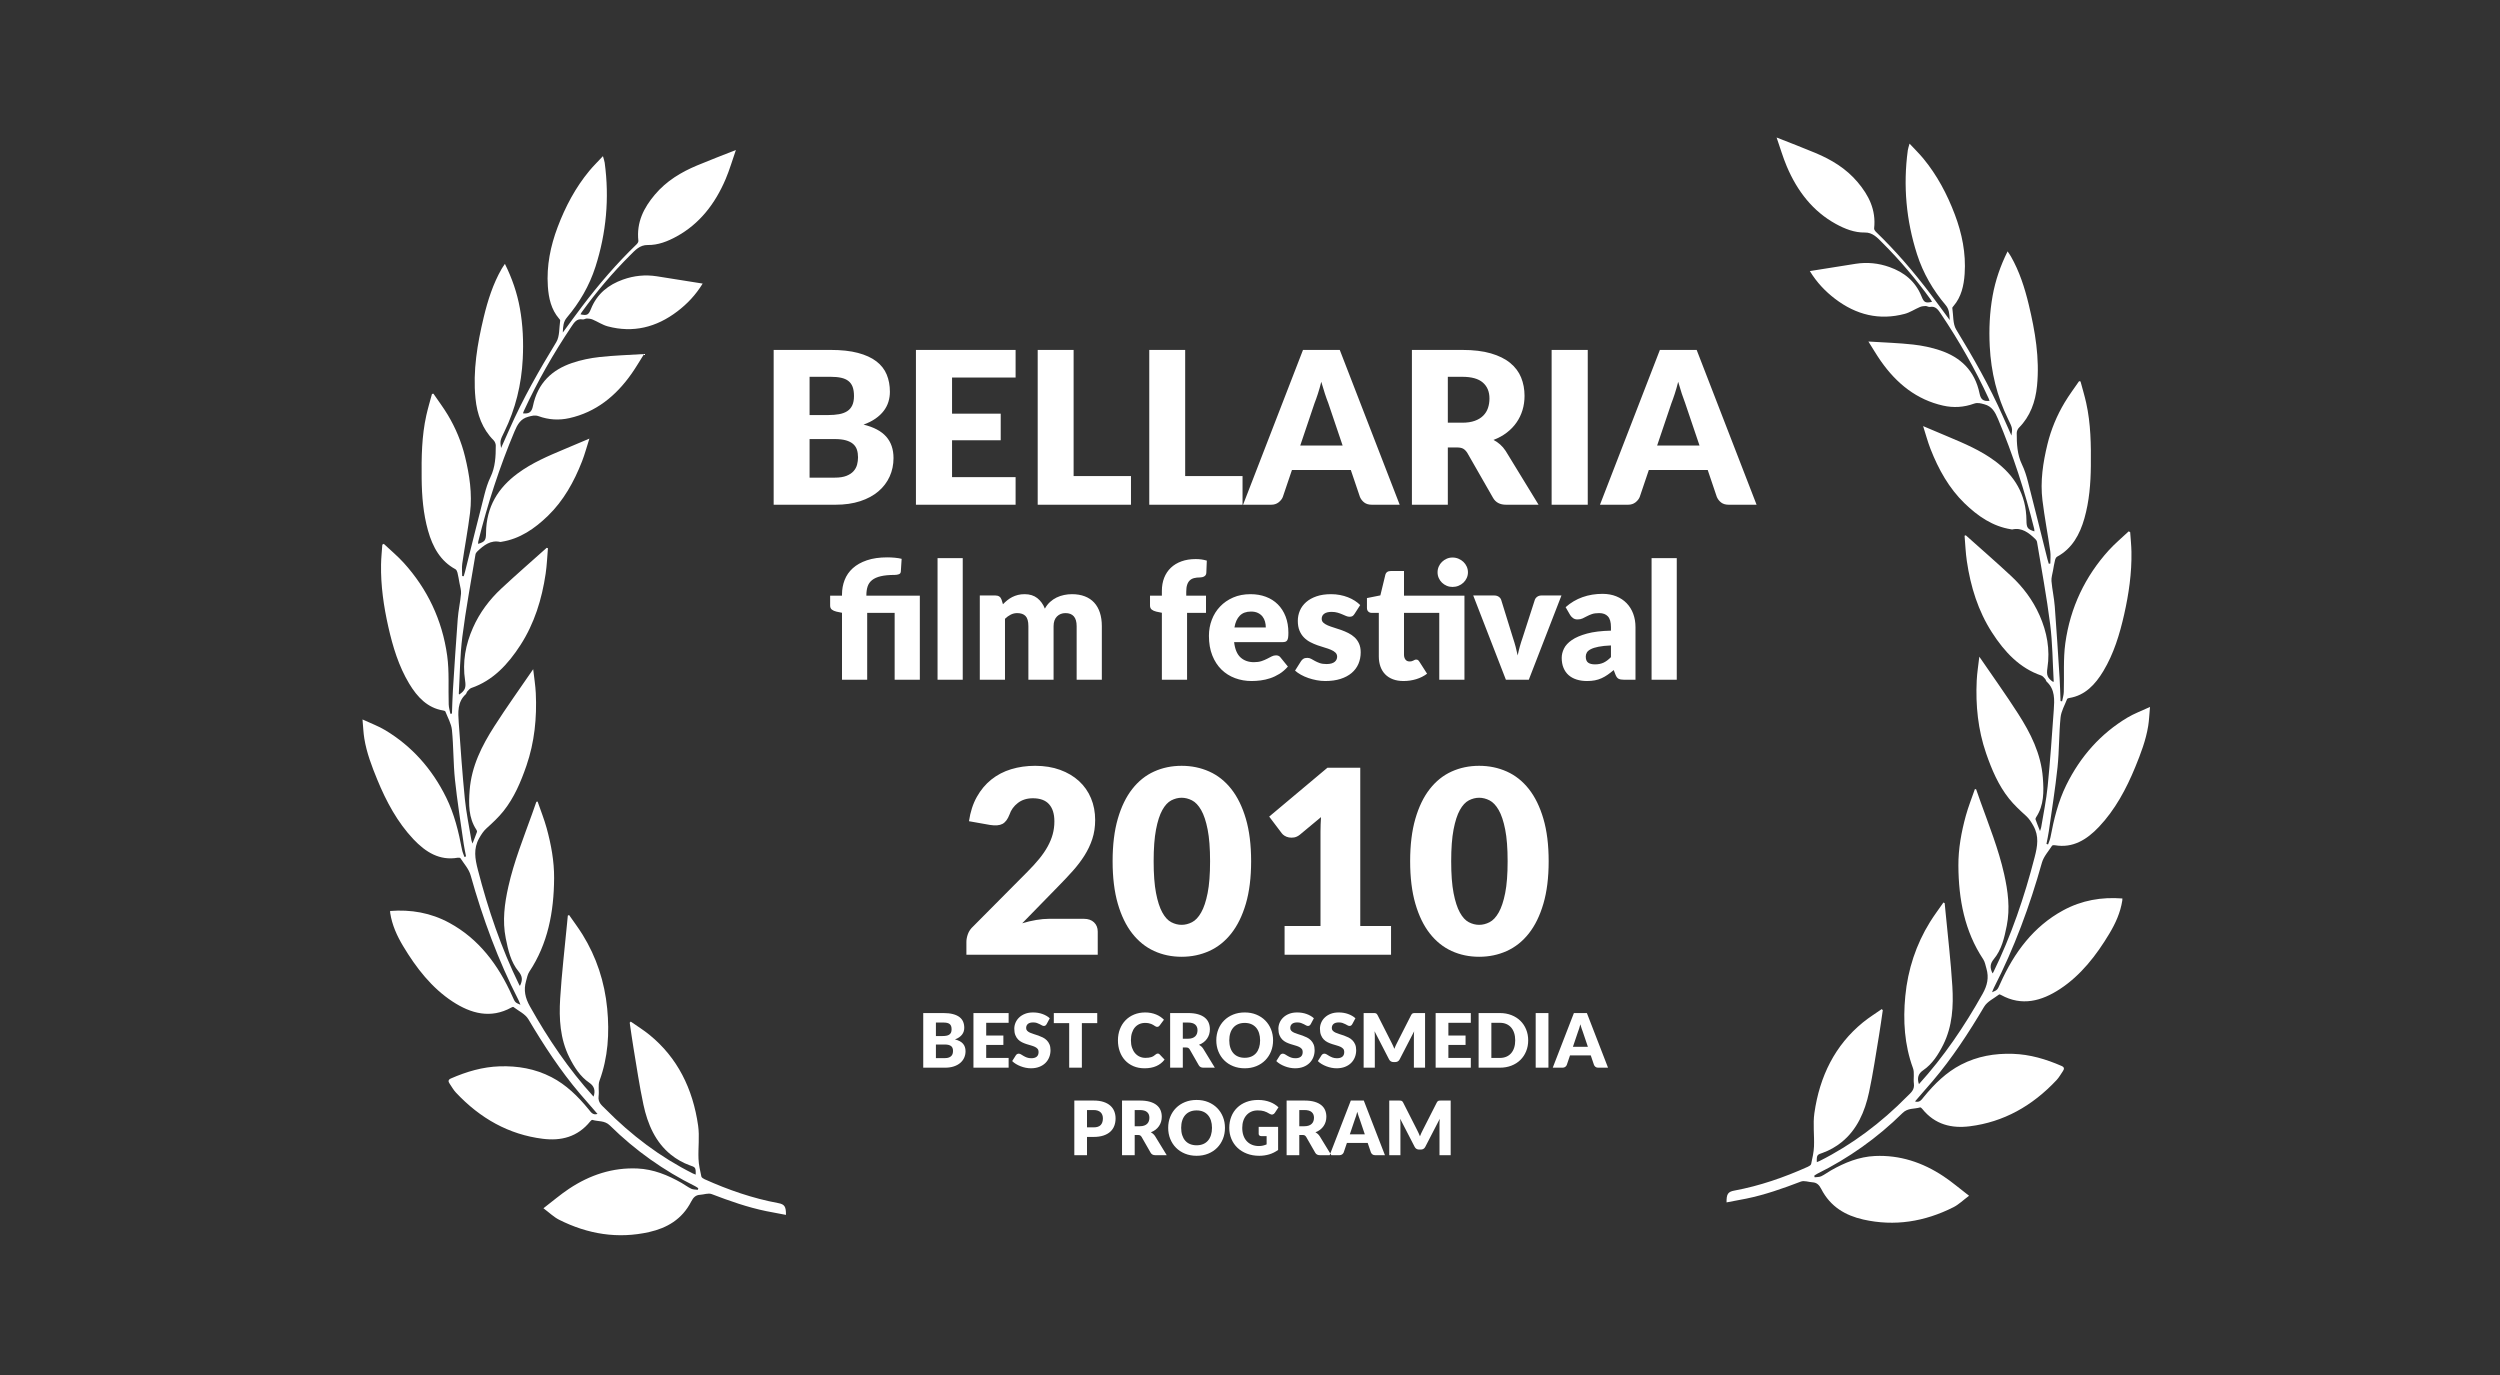
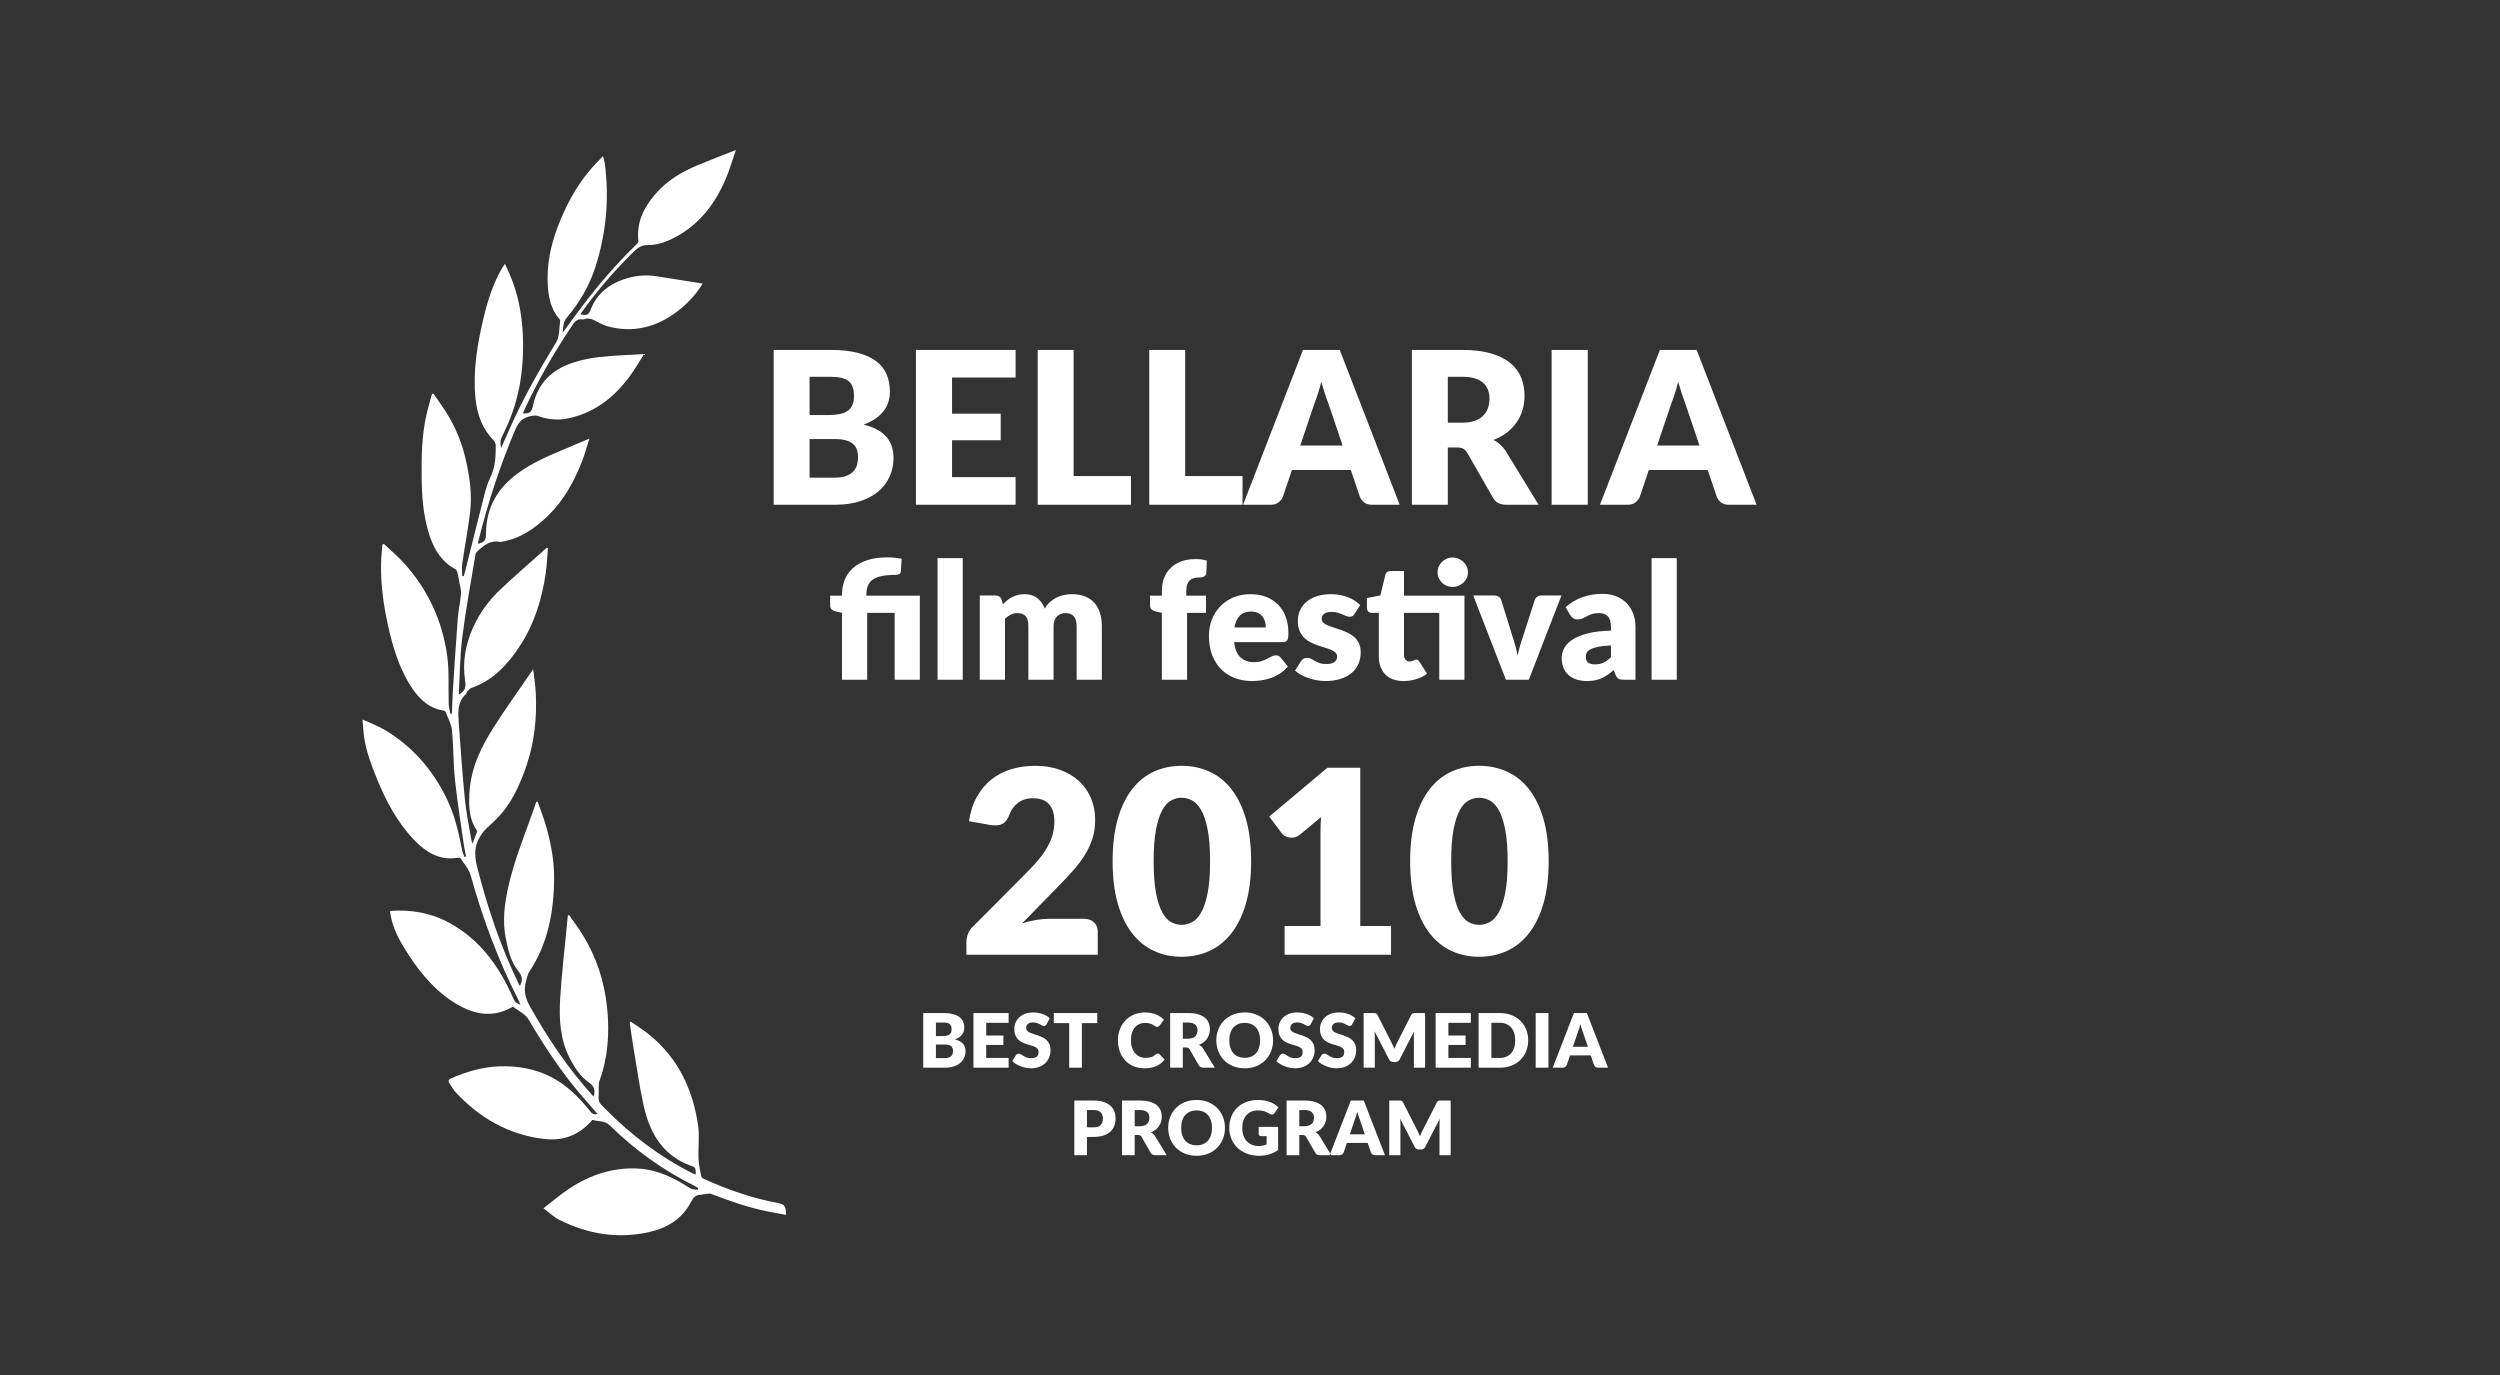
<svg xmlns="http://www.w3.org/2000/svg" xmlns:ns1="http://www.bohemiancoding.com/sketch/ns" width="200px" height="110px" viewBox="0 0 200 110" version="1.1">
  <rect x="0" y="0" width="200" height="110" fill="#333333" stroke="none" />
  <title>PV - Bellaria FF 2010</title>
  <desc>Created with Sketch.</desc>
  <defs />
  <g id="Page-1" stroke="none" stroke-width="1" fill="none" fill-rule="evenodd" ns1:type="MSPage">
    <g id="Awards" ns1:type="MSArtboardGroup" transform="translate(-456, -579)">
      <g id="PV---Bellaria-FF-2010" ns1:type="MSLayerGroup" transform="translate(456, 579)">
        <g id="Palmes" transform="translate(29, 11)" fill="#FFFFFF" ns1:type="MSShapeGroup">
          <g id="Palme">
            <g transform="translate(0, 1)">
-               <path d="M26.655,81.971 C26.677,81.355 26.604,81.378 26.165,81.219 C25.637,81.028 25.116,80.733 24.668,80.371 C23.44,79.379 22.809,77.943 22.473,76.365 C22.151,74.859 21.93,73.327 21.674,71.805 C21.563,71.144 21.475,70.478 21.377,69.815 C21.404,69.785 21.432,69.756 21.459,69.727 C21.964,70.081 22.49,70.404 22.969,70.796 C25.192,72.611 26.429,75.089 26.85,78.053 C26.973,78.919 26.844,79.825 26.88,80.711 C26.898,81.184 27.01,81.655 27.108,82.12 C27.128,82.212 27.269,82.294 27.37,82.34 C29.274,83.197 31.228,83.871 33.262,84.249 C33.766,84.342 33.886,84.528 33.876,85.192 C33.347,85.091 32.825,84.999 32.305,84.892 C30.808,84.585 29.366,84.077 27.931,83.527 C27.661,83.424 27.315,83.567 27.003,83.584 C26.665,83.603 26.471,83.783 26.301,84.116 C25.565,85.553 24.348,86.243 22.938,86.562 C20.434,87.128 18.025,86.738 15.718,85.574 C15.308,85.367 14.956,85.02 14.475,84.661 C15.219,84.09 15.844,83.553 16.519,83.104 C18.201,81.985 20.025,81.389 22.007,81.48 C23.266,81.538 24.419,82.003 25.524,82.633 C25.787,82.783 26.033,82.974 26.304,83.101 C26.461,83.175 26.653,83.159 26.829,83.184 C26.84,83.141 26.851,83.099 26.861,83.056 C26.779,83.003 26.7,82.94 26.613,82.897 C24.115,81.657 21.832,80.049 19.793,78.039 C19.368,77.62 18.858,77.737 18.392,77.592 C18.347,77.579 18.264,77.655 18.22,77.71 C17.199,78.978 15.864,79.283 14.422,79.103 C11.72,78.766 9.416,77.479 7.473,75.405 C7.279,75.198 7.135,74.935 6.971,74.695 C6.846,74.514 6.845,74.376 7.07,74.278 C8.325,73.73 9.609,73.35 10.971,73.307 C12.415,73.261 13.802,73.492 15.119,74.173 C16.293,74.78 17.235,75.703 18.092,76.749 C18.268,76.964 18.423,77.237 18.8,77.115 C18.316,76.557 17.847,76.027 17.388,75.487 C15.834,73.658 14.513,71.639 13.273,69.544 C13.018,69.113 12.485,68.877 12.074,68.56 C12.043,68.537 11.962,68.574 11.912,68.601 C10.252,69.518 8.675,69.087 7.204,68.123 C5.543,67.034 4.301,65.444 3.246,63.681 C2.761,62.871 2.368,62.013 2.217,61.044 C2.209,60.995 2.211,60.944 2.208,60.878 C3.872,60.749 5.455,61.017 6.952,61.831 C9.294,63.104 10.862,65.172 11.987,67.7 C12.208,68.195 12.202,68.198 12.635,68.381 C12.572,68.227 12.534,68.112 12.48,68.007 C10.856,64.837 9.623,61.49 8.648,58.018 C8.508,57.521 8.123,57.104 7.838,56.661 C7.806,56.611 7.683,56.606 7.607,56.619 C6.176,56.866 5.058,56.179 4.082,55.147 C2.797,53.787 1.903,52.131 1.176,50.357 C0.743,49.299 0.332,48.23 0.145,47.081 C0.071,46.625 0.055,46.157 0,45.556 C0.679,45.872 1.277,46.088 1.819,46.415 C3.926,47.682 5.556,49.487 6.699,51.809 C7.343,53.115 7.69,54.534 7.962,55.98 C8,56.178 8.089,56.364 8.155,56.556 C8.198,56.542 8.241,56.527 8.284,56.513 C8.221,56.181 8.144,55.852 8.097,55.518 C7.855,53.808 7.579,52.102 7.398,50.384 C7.26,49.064 7.287,47.724 7.156,46.403 C7.105,45.895 6.821,45.413 6.632,44.925 C6.613,44.876 6.513,44.848 6.448,44.838 C5.203,44.636 4.385,43.773 3.732,42.686 C2.898,41.298 2.424,39.741 2.064,38.142 C1.695,36.505 1.455,34.846 1.484,33.153 C1.493,32.626 1.55,32.101 1.585,31.574 C1.624,31.552 1.663,31.529 1.702,31.506 C2.238,32.012 2.807,32.483 3.304,33.031 C5.174,35.098 6.376,37.576 6.774,40.453 C6.951,41.732 6.854,43.056 6.897,44.359 C6.905,44.61 6.985,44.857 7.032,45.106 C7.073,45.099 7.115,45.092 7.156,45.085 C7.181,44.469 7.193,43.852 7.232,43.237 C7.354,41.324 7.473,39.411 7.62,37.501 C7.672,36.828 7.823,36.164 7.882,35.491 C7.906,35.216 7.807,34.927 7.759,34.646 C7.71,34.365 7.664,34.082 7.596,33.806 C7.572,33.705 7.51,33.578 7.433,33.536 C6.245,32.897 5.617,31.78 5.243,30.453 C4.861,29.096 4.747,27.697 4.732,26.284 C4.714,24.585 4.735,22.889 5.106,21.226 C5.234,20.65 5.406,20.086 5.558,19.517 C5.596,19.509 5.635,19.501 5.673,19.493 C6.06,20.061 6.475,20.609 6.829,21.202 C7.444,22.231 7.913,23.345 8.203,24.535 C8.56,26.002 8.79,27.5 8.604,29.02 C8.437,30.384 8.177,31.734 7.98,33.095 C7.933,33.417 7.973,33.754 7.973,34.083 C8.014,34.089 8.056,34.094 8.097,34.099 C8.134,33.974 8.175,33.85 8.207,33.723 C8.723,31.666 9.231,29.607 9.759,27.554 C9.881,27.079 10.028,26.601 10.238,26.168 C10.627,25.367 10.662,24.509 10.662,23.641 C10.662,23.498 10.582,23.316 10.483,23.217 C9.585,22.314 9.166,21.157 9.038,19.868 C8.82,17.655 9.188,15.506 9.698,13.377 C10.023,12.023 10.444,10.713 11.125,9.518 C11.197,9.391 11.285,9.274 11.393,9.11 C11.967,10.266 12.367,11.427 12.589,12.656 C12.831,13.993 12.889,15.346 12.82,16.708 C12.716,18.768 12.24,20.713 11.352,22.531 C11.012,23.225 10.991,23.261 11.084,23.843 C11.327,23.297 11.544,22.814 11.758,22.33 C12.833,19.894 14.136,17.61 15.506,15.363 C15.78,14.914 15.727,14.222 15.815,13.64 C15.822,13.595 15.759,13.53 15.72,13.484 C15.097,12.76 14.891,11.852 14.828,10.904 C14.717,9.258 15.04,7.684 15.609,6.174 C16.231,4.526 17.045,2.997 18.144,1.67 C18.47,1.276 18.836,0.922 19.236,0.491 C19.297,0.717 19.355,0.867 19.376,1.022 C19.759,3.861 19.503,6.636 18.638,9.339 C18.147,10.872 17.355,12.216 16.351,13.404 C16.072,13.733 16.042,14.1 16.023,14.604 C16.574,13.856 17.058,13.186 17.555,12.528 C18.901,10.749 20.344,9.071 21.929,7.543 C21.998,7.477 22.079,7.355 22.07,7.271 C21.905,5.777 22.51,4.615 23.386,3.576 C24.319,2.468 25.497,1.769 26.762,1.238 C27.753,0.821 28.757,0.442 29.872,0 C29.584,0.827 29.363,1.593 29.056,2.316 C28.209,4.313 26.958,5.911 25.135,6.914 C24.405,7.315 23.635,7.616 22.82,7.601 C22.182,7.589 21.808,8.023 21.419,8.41 C20.009,9.815 18.713,11.342 17.532,12.984 C17.498,13.032 17.473,13.088 17.439,13.147 C17.964,13.265 18.085,13.191 18.272,12.724 C18.772,11.477 19.695,10.774 20.837,10.366 C21.722,10.05 22.626,9.96 23.547,10.103 C24.752,10.29 25.956,10.486 27.213,10.686 C26.649,11.609 25.972,12.311 25.201,12.901 C23.504,14.198 21.643,14.648 19.621,14.109 C19.202,13.997 18.817,13.736 18.41,13.563 C18.268,13.503 18.106,13.483 17.953,13.481 C17.837,13.478 17.715,13.575 17.607,13.554 C17.142,13.462 16.935,13.798 16.705,14.142 C15.273,16.278 13.994,18.517 12.904,20.885 C12.877,20.942 12.86,21.004 12.837,21.067 C13.329,21.124 13.536,20.967 13.634,20.486 C14.018,18.617 15.185,17.577 16.763,17.039 C17.472,16.798 18.218,16.645 18.957,16.563 C20.103,16.435 21.257,16.403 22.528,16.322 C22.169,16.888 21.873,17.398 21.538,17.877 C20.259,19.706 18.648,20.979 16.553,21.449 C15.713,21.638 14.895,21.586 14.092,21.296 C13.788,21.187 13.543,21.266 13.248,21.345 C12.645,21.507 12.396,21.954 12.159,22.518 C10.965,25.361 10.01,28.297 9.262,31.316 C9.248,31.376 9.253,31.441 9.249,31.511 C9.794,31.343 9.878,31.224 9.883,30.637 C9.902,28.526 10.864,27.021 12.406,25.879 C13.569,25.018 14.866,24.474 16.163,23.928 C16.793,23.663 17.422,23.396 18.151,23.088 C17.939,23.749 17.783,24.342 17.564,24.905 C16.921,26.552 16.078,28.057 14.842,29.258 C13.767,30.302 12.58,31.111 11.125,31.342 C11.09,31.347 11.053,31.363 11.02,31.356 C10.261,31.184 9.708,31.613 9.183,32.115 C9.118,32.177 9.052,32.269 9.038,32.357 C8.677,34.547 8.267,36.73 7.988,38.933 C7.797,40.44 7.791,41.975 7.704,43.497 C7.703,43.518 7.728,43.54 7.74,43.56 C8.212,43.242 8.293,43.005 8.207,42.438 C7.98,40.958 8.247,39.555 8.836,38.224 C9.378,36.998 10.163,35.963 11.103,35.087 C12.295,33.975 13.523,32.909 14.736,31.824 C14.769,31.835 14.802,31.846 14.835,31.857 C14.777,32.534 14.752,33.217 14.653,33.887 C14.351,35.942 13.749,37.875 12.644,39.593 C11.634,41.162 10.426,42.449 8.705,43.039 C8.584,43.08 8.483,43.208 8.388,43.312 C8.331,43.374 8.318,43.488 8.258,43.542 C7.59,44.152 7.641,44.985 7.698,45.798 C7.843,47.838 7.985,49.88 8.188,51.914 C8.297,53.011 8.527,54.093 8.705,55.181 C8.716,55.252 8.747,55.319 8.8,55.485 C8.943,55.118 9.057,54.839 9.157,54.555 C9.173,54.509 9.142,54.427 9.111,54.38 C8.476,53.422 8.488,52.327 8.572,51.226 C8.719,49.284 9.559,47.646 10.547,46.102 C11.522,44.577 12.576,43.113 13.655,41.535 C13.733,42.231 13.834,42.837 13.863,43.447 C13.957,45.432 13.761,47.376 13.117,49.25 C12.665,50.563 12.126,51.827 11.278,52.889 C10.874,53.395 10.396,53.837 9.921,54.266 C9.669,54.495 9.506,54.753 9.334,55.056 C8.859,55.897 9.003,56.7 9.227,57.571 C10.048,60.763 11.101,63.851 12.532,66.778 C12.549,66.811 12.573,66.84 12.595,66.872 C12.832,66.407 12.792,66.09 12.489,65.722 C11.866,64.968 11.652,64.019 11.46,63.06 C11.18,61.658 11.364,60.287 11.67,58.922 C12.12,56.915 12.882,55.031 13.567,53.116 C13.682,52.794 13.794,52.47 13.908,52.146 C13.941,52.139 13.975,52.132 14.008,52.124 C14.253,52.835 14.535,53.533 14.734,54.258 C15.09,55.558 15.337,56.889 15.329,58.254 C15.313,60.952 14.83,63.506 13.343,65.741 C13.205,65.948 13.159,66.232 13.085,66.485 C12.873,67.213 13.019,67.839 13.389,68.502 C14.851,71.115 16.508,73.552 18.485,75.731 C18.655,75.234 18.531,74.883 18.147,74.622 C17.418,74.124 16.941,73.38 16.537,72.569 C15.807,71.1 15.714,69.494 15.813,67.888 C15.936,65.887 16.174,63.894 16.363,61.897 C16.383,61.682 16.404,61.467 16.425,61.252 C16.459,61.235 16.492,61.217 16.525,61.199 C16.887,61.722 17.27,62.228 17.605,62.769 C18.713,64.56 19.371,66.546 19.577,68.691 C19.765,70.654 19.646,72.588 18.961,74.455 C18.828,74.817 18.943,75.28 18.888,75.688 C18.819,76.204 19.147,76.428 19.421,76.706 C21.513,78.829 23.835,80.576 26.43,81.878 C26.493,81.91 26.56,81.932 26.655,81.971" />
+               <path d="M26.655,81.971 C26.677,81.355 26.604,81.378 26.165,81.219 C25.637,81.028 25.116,80.733 24.668,80.371 C23.44,79.379 22.809,77.943 22.473,76.365 C22.151,74.859 21.93,73.327 21.674,71.805 C21.563,71.144 21.475,70.478 21.377,69.815 C21.404,69.785 21.432,69.756 21.459,69.727 C21.964,70.081 22.49,70.404 22.969,70.796 C25.192,72.611 26.429,75.089 26.85,78.053 C26.973,78.919 26.844,79.825 26.88,80.711 C26.898,81.184 27.01,81.655 27.108,82.12 C27.128,82.212 27.269,82.294 27.37,82.34 C29.274,83.197 31.228,83.871 33.262,84.249 C33.766,84.342 33.886,84.528 33.876,85.192 C33.347,85.091 32.825,84.999 32.305,84.892 C30.808,84.585 29.366,84.077 27.931,83.527 C27.661,83.424 27.315,83.567 27.003,83.584 C26.665,83.603 26.471,83.783 26.301,84.116 C25.565,85.553 24.348,86.243 22.938,86.562 C20.434,87.128 18.025,86.738 15.718,85.574 C15.308,85.367 14.956,85.02 14.475,84.661 C15.219,84.09 15.844,83.553 16.519,83.104 C18.201,81.985 20.025,81.389 22.007,81.48 C23.266,81.538 24.419,82.003 25.524,82.633 C25.787,82.783 26.033,82.974 26.304,83.101 C26.461,83.175 26.653,83.159 26.829,83.184 C26.84,83.141 26.851,83.099 26.861,83.056 C26.779,83.003 26.7,82.94 26.613,82.897 C24.115,81.657 21.832,80.049 19.793,78.039 C19.368,77.62 18.858,77.737 18.392,77.592 C17.199,78.978 15.864,79.283 14.422,79.103 C11.72,78.766 9.416,77.479 7.473,75.405 C7.279,75.198 7.135,74.935 6.971,74.695 C6.846,74.514 6.845,74.376 7.07,74.278 C8.325,73.73 9.609,73.35 10.971,73.307 C12.415,73.261 13.802,73.492 15.119,74.173 C16.293,74.78 17.235,75.703 18.092,76.749 C18.268,76.964 18.423,77.237 18.8,77.115 C18.316,76.557 17.847,76.027 17.388,75.487 C15.834,73.658 14.513,71.639 13.273,69.544 C13.018,69.113 12.485,68.877 12.074,68.56 C12.043,68.537 11.962,68.574 11.912,68.601 C10.252,69.518 8.675,69.087 7.204,68.123 C5.543,67.034 4.301,65.444 3.246,63.681 C2.761,62.871 2.368,62.013 2.217,61.044 C2.209,60.995 2.211,60.944 2.208,60.878 C3.872,60.749 5.455,61.017 6.952,61.831 C9.294,63.104 10.862,65.172 11.987,67.7 C12.208,68.195 12.202,68.198 12.635,68.381 C12.572,68.227 12.534,68.112 12.48,68.007 C10.856,64.837 9.623,61.49 8.648,58.018 C8.508,57.521 8.123,57.104 7.838,56.661 C7.806,56.611 7.683,56.606 7.607,56.619 C6.176,56.866 5.058,56.179 4.082,55.147 C2.797,53.787 1.903,52.131 1.176,50.357 C0.743,49.299 0.332,48.23 0.145,47.081 C0.071,46.625 0.055,46.157 0,45.556 C0.679,45.872 1.277,46.088 1.819,46.415 C3.926,47.682 5.556,49.487 6.699,51.809 C7.343,53.115 7.69,54.534 7.962,55.98 C8,56.178 8.089,56.364 8.155,56.556 C8.198,56.542 8.241,56.527 8.284,56.513 C8.221,56.181 8.144,55.852 8.097,55.518 C7.855,53.808 7.579,52.102 7.398,50.384 C7.26,49.064 7.287,47.724 7.156,46.403 C7.105,45.895 6.821,45.413 6.632,44.925 C6.613,44.876 6.513,44.848 6.448,44.838 C5.203,44.636 4.385,43.773 3.732,42.686 C2.898,41.298 2.424,39.741 2.064,38.142 C1.695,36.505 1.455,34.846 1.484,33.153 C1.493,32.626 1.55,32.101 1.585,31.574 C1.624,31.552 1.663,31.529 1.702,31.506 C2.238,32.012 2.807,32.483 3.304,33.031 C5.174,35.098 6.376,37.576 6.774,40.453 C6.951,41.732 6.854,43.056 6.897,44.359 C6.905,44.61 6.985,44.857 7.032,45.106 C7.073,45.099 7.115,45.092 7.156,45.085 C7.181,44.469 7.193,43.852 7.232,43.237 C7.354,41.324 7.473,39.411 7.62,37.501 C7.672,36.828 7.823,36.164 7.882,35.491 C7.906,35.216 7.807,34.927 7.759,34.646 C7.71,34.365 7.664,34.082 7.596,33.806 C7.572,33.705 7.51,33.578 7.433,33.536 C6.245,32.897 5.617,31.78 5.243,30.453 C4.861,29.096 4.747,27.697 4.732,26.284 C4.714,24.585 4.735,22.889 5.106,21.226 C5.234,20.65 5.406,20.086 5.558,19.517 C5.596,19.509 5.635,19.501 5.673,19.493 C6.06,20.061 6.475,20.609 6.829,21.202 C7.444,22.231 7.913,23.345 8.203,24.535 C8.56,26.002 8.79,27.5 8.604,29.02 C8.437,30.384 8.177,31.734 7.98,33.095 C7.933,33.417 7.973,33.754 7.973,34.083 C8.014,34.089 8.056,34.094 8.097,34.099 C8.134,33.974 8.175,33.85 8.207,33.723 C8.723,31.666 9.231,29.607 9.759,27.554 C9.881,27.079 10.028,26.601 10.238,26.168 C10.627,25.367 10.662,24.509 10.662,23.641 C10.662,23.498 10.582,23.316 10.483,23.217 C9.585,22.314 9.166,21.157 9.038,19.868 C8.82,17.655 9.188,15.506 9.698,13.377 C10.023,12.023 10.444,10.713 11.125,9.518 C11.197,9.391 11.285,9.274 11.393,9.11 C11.967,10.266 12.367,11.427 12.589,12.656 C12.831,13.993 12.889,15.346 12.82,16.708 C12.716,18.768 12.24,20.713 11.352,22.531 C11.012,23.225 10.991,23.261 11.084,23.843 C11.327,23.297 11.544,22.814 11.758,22.33 C12.833,19.894 14.136,17.61 15.506,15.363 C15.78,14.914 15.727,14.222 15.815,13.64 C15.822,13.595 15.759,13.53 15.72,13.484 C15.097,12.76 14.891,11.852 14.828,10.904 C14.717,9.258 15.04,7.684 15.609,6.174 C16.231,4.526 17.045,2.997 18.144,1.67 C18.47,1.276 18.836,0.922 19.236,0.491 C19.297,0.717 19.355,0.867 19.376,1.022 C19.759,3.861 19.503,6.636 18.638,9.339 C18.147,10.872 17.355,12.216 16.351,13.404 C16.072,13.733 16.042,14.1 16.023,14.604 C16.574,13.856 17.058,13.186 17.555,12.528 C18.901,10.749 20.344,9.071 21.929,7.543 C21.998,7.477 22.079,7.355 22.07,7.271 C21.905,5.777 22.51,4.615 23.386,3.576 C24.319,2.468 25.497,1.769 26.762,1.238 C27.753,0.821 28.757,0.442 29.872,0 C29.584,0.827 29.363,1.593 29.056,2.316 C28.209,4.313 26.958,5.911 25.135,6.914 C24.405,7.315 23.635,7.616 22.82,7.601 C22.182,7.589 21.808,8.023 21.419,8.41 C20.009,9.815 18.713,11.342 17.532,12.984 C17.498,13.032 17.473,13.088 17.439,13.147 C17.964,13.265 18.085,13.191 18.272,12.724 C18.772,11.477 19.695,10.774 20.837,10.366 C21.722,10.05 22.626,9.96 23.547,10.103 C24.752,10.29 25.956,10.486 27.213,10.686 C26.649,11.609 25.972,12.311 25.201,12.901 C23.504,14.198 21.643,14.648 19.621,14.109 C19.202,13.997 18.817,13.736 18.41,13.563 C18.268,13.503 18.106,13.483 17.953,13.481 C17.837,13.478 17.715,13.575 17.607,13.554 C17.142,13.462 16.935,13.798 16.705,14.142 C15.273,16.278 13.994,18.517 12.904,20.885 C12.877,20.942 12.86,21.004 12.837,21.067 C13.329,21.124 13.536,20.967 13.634,20.486 C14.018,18.617 15.185,17.577 16.763,17.039 C17.472,16.798 18.218,16.645 18.957,16.563 C20.103,16.435 21.257,16.403 22.528,16.322 C22.169,16.888 21.873,17.398 21.538,17.877 C20.259,19.706 18.648,20.979 16.553,21.449 C15.713,21.638 14.895,21.586 14.092,21.296 C13.788,21.187 13.543,21.266 13.248,21.345 C12.645,21.507 12.396,21.954 12.159,22.518 C10.965,25.361 10.01,28.297 9.262,31.316 C9.248,31.376 9.253,31.441 9.249,31.511 C9.794,31.343 9.878,31.224 9.883,30.637 C9.902,28.526 10.864,27.021 12.406,25.879 C13.569,25.018 14.866,24.474 16.163,23.928 C16.793,23.663 17.422,23.396 18.151,23.088 C17.939,23.749 17.783,24.342 17.564,24.905 C16.921,26.552 16.078,28.057 14.842,29.258 C13.767,30.302 12.58,31.111 11.125,31.342 C11.09,31.347 11.053,31.363 11.02,31.356 C10.261,31.184 9.708,31.613 9.183,32.115 C9.118,32.177 9.052,32.269 9.038,32.357 C8.677,34.547 8.267,36.73 7.988,38.933 C7.797,40.44 7.791,41.975 7.704,43.497 C7.703,43.518 7.728,43.54 7.74,43.56 C8.212,43.242 8.293,43.005 8.207,42.438 C7.98,40.958 8.247,39.555 8.836,38.224 C9.378,36.998 10.163,35.963 11.103,35.087 C12.295,33.975 13.523,32.909 14.736,31.824 C14.769,31.835 14.802,31.846 14.835,31.857 C14.777,32.534 14.752,33.217 14.653,33.887 C14.351,35.942 13.749,37.875 12.644,39.593 C11.634,41.162 10.426,42.449 8.705,43.039 C8.584,43.08 8.483,43.208 8.388,43.312 C8.331,43.374 8.318,43.488 8.258,43.542 C7.59,44.152 7.641,44.985 7.698,45.798 C7.843,47.838 7.985,49.88 8.188,51.914 C8.297,53.011 8.527,54.093 8.705,55.181 C8.716,55.252 8.747,55.319 8.8,55.485 C8.943,55.118 9.057,54.839 9.157,54.555 C9.173,54.509 9.142,54.427 9.111,54.38 C8.476,53.422 8.488,52.327 8.572,51.226 C8.719,49.284 9.559,47.646 10.547,46.102 C11.522,44.577 12.576,43.113 13.655,41.535 C13.733,42.231 13.834,42.837 13.863,43.447 C13.957,45.432 13.761,47.376 13.117,49.25 C12.665,50.563 12.126,51.827 11.278,52.889 C10.874,53.395 10.396,53.837 9.921,54.266 C9.669,54.495 9.506,54.753 9.334,55.056 C8.859,55.897 9.003,56.7 9.227,57.571 C10.048,60.763 11.101,63.851 12.532,66.778 C12.549,66.811 12.573,66.84 12.595,66.872 C12.832,66.407 12.792,66.09 12.489,65.722 C11.866,64.968 11.652,64.019 11.46,63.06 C11.18,61.658 11.364,60.287 11.67,58.922 C12.12,56.915 12.882,55.031 13.567,53.116 C13.682,52.794 13.794,52.47 13.908,52.146 C13.941,52.139 13.975,52.132 14.008,52.124 C14.253,52.835 14.535,53.533 14.734,54.258 C15.09,55.558 15.337,56.889 15.329,58.254 C15.313,60.952 14.83,63.506 13.343,65.741 C13.205,65.948 13.159,66.232 13.085,66.485 C12.873,67.213 13.019,67.839 13.389,68.502 C14.851,71.115 16.508,73.552 18.485,75.731 C18.655,75.234 18.531,74.883 18.147,74.622 C17.418,74.124 16.941,73.38 16.537,72.569 C15.807,71.1 15.714,69.494 15.813,67.888 C15.936,65.887 16.174,63.894 16.363,61.897 C16.383,61.682 16.404,61.467 16.425,61.252 C16.459,61.235 16.492,61.217 16.525,61.199 C16.887,61.722 17.27,62.228 17.605,62.769 C18.713,64.56 19.371,66.546 19.577,68.691 C19.765,70.654 19.646,72.588 18.961,74.455 C18.828,74.817 18.943,75.28 18.888,75.688 C18.819,76.204 19.147,76.428 19.421,76.706 C21.513,78.829 23.835,80.576 26.43,81.878 C26.493,81.91 26.56,81.932 26.655,81.971" />
            </g>
            <g transform="translate(126, 43.5) scale(-1, 1) translate(-126, -43.5) translate(109, 0)">
-               <path d="M26.655,81.971 C26.677,81.355 26.604,81.378 26.165,81.219 C25.637,81.028 25.116,80.733 24.668,80.371 C23.44,79.379 22.809,77.943 22.473,76.365 C22.151,74.859 21.93,73.327 21.674,71.805 C21.563,71.144 21.475,70.478 21.377,69.815 C21.404,69.785 21.432,69.756 21.459,69.727 C21.964,70.081 22.49,70.404 22.969,70.796 C25.192,72.611 26.429,75.089 26.85,78.053 C26.973,78.919 26.844,79.825 26.88,80.711 C26.898,81.184 27.01,81.655 27.108,82.12 C27.128,82.212 27.269,82.294 27.37,82.34 C29.274,83.197 31.228,83.871 33.262,84.249 C33.766,84.342 33.886,84.528 33.876,85.192 C33.347,85.091 32.825,84.999 32.305,84.892 C30.808,84.585 29.366,84.077 27.931,83.527 C27.661,83.424 27.315,83.567 27.003,83.584 C26.665,83.603 26.471,83.783 26.301,84.116 C25.565,85.553 24.348,86.243 22.938,86.562 C20.434,87.128 18.025,86.738 15.718,85.574 C15.308,85.367 14.956,85.02 14.475,84.661 C15.219,84.09 15.844,83.553 16.519,83.104 C18.201,81.985 20.025,81.389 22.007,81.48 C23.266,81.538 24.419,82.003 25.524,82.633 C25.787,82.783 26.033,82.974 26.304,83.101 C26.461,83.175 26.653,83.159 26.829,83.184 C26.84,83.141 26.851,83.099 26.861,83.056 C26.779,83.003 26.7,82.94 26.613,82.897 C24.115,81.657 21.832,80.049 19.793,78.039 C19.368,77.62 18.858,77.737 18.392,77.592 C18.347,77.579 18.264,77.655 18.22,77.71 C17.199,78.978 15.864,79.283 14.422,79.103 C11.72,78.766 9.416,77.479 7.473,75.405 C7.279,75.198 7.135,74.935 6.971,74.695 C6.846,74.514 6.845,74.376 7.07,74.278 C8.325,73.73 9.609,73.35 10.971,73.307 C12.415,73.261 13.802,73.492 15.119,74.173 C16.293,74.78 17.235,75.703 18.092,76.749 C18.268,76.964 18.423,77.237 18.8,77.115 C18.316,76.557 17.847,76.027 17.388,75.487 C15.834,73.658 14.513,71.639 13.273,69.544 C13.018,69.113 12.485,68.877 12.074,68.56 C12.043,68.537 11.962,68.574 11.912,68.601 C10.252,69.518 8.675,69.087 7.204,68.123 C5.543,67.034 4.301,65.444 3.246,63.681 C2.761,62.871 2.368,62.013 2.217,61.044 C2.209,60.995 2.211,60.944 2.208,60.878 C3.872,60.749 5.455,61.017 6.952,61.831 C9.294,63.104 10.862,65.172 11.987,67.7 C12.208,68.195 12.202,68.198 12.635,68.381 C12.572,68.227 12.534,68.112 12.48,68.007 C10.856,64.837 9.623,61.49 8.648,58.018 C8.508,57.521 8.123,57.104 7.838,56.661 C7.806,56.611 7.683,56.606 7.607,56.619 C6.176,56.866 5.058,56.179 4.082,55.147 C2.797,53.787 1.903,52.131 1.176,50.357 C0.743,49.299 0.332,48.23 0.145,47.081 C0.071,46.625 0.055,46.157 0,45.556 C0.679,45.872 1.277,46.088 1.819,46.415 C3.926,47.682 5.556,49.487 6.699,51.809 C7.343,53.115 7.69,54.534 7.962,55.98 C8,56.178 8.089,56.364 8.155,56.556 C8.198,56.542 8.241,56.527 8.284,56.513 C8.221,56.181 8.144,55.852 8.097,55.518 C7.855,53.808 7.579,52.102 7.398,50.384 C7.26,49.064 7.287,47.724 7.156,46.403 C7.105,45.895 6.821,45.413 6.632,44.925 C6.613,44.876 6.513,44.848 6.448,44.838 C5.203,44.636 4.385,43.773 3.732,42.686 C2.898,41.298 2.424,39.741 2.064,38.142 C1.695,36.505 1.455,34.846 1.484,33.153 C1.493,32.626 1.55,32.101 1.585,31.574 C1.624,31.552 1.663,31.529 1.702,31.506 C2.238,32.012 2.807,32.483 3.304,33.031 C5.174,35.098 6.376,37.576 6.774,40.453 C6.951,41.732 6.854,43.056 6.897,44.359 C6.905,44.61 6.985,44.857 7.032,45.106 C7.073,45.099 7.115,45.092 7.156,45.085 C7.181,44.469 7.193,43.852 7.232,43.237 C7.354,41.324 7.473,39.411 7.62,37.501 C7.672,36.828 7.823,36.164 7.882,35.491 C7.906,35.216 7.807,34.927 7.759,34.646 C7.71,34.365 7.664,34.082 7.596,33.806 C7.572,33.705 7.51,33.578 7.433,33.536 C6.245,32.897 5.617,31.78 5.243,30.453 C4.861,29.096 4.747,27.697 4.732,26.284 C4.714,24.585 4.735,22.889 5.106,21.226 C5.234,20.65 5.406,20.086 5.558,19.517 C5.596,19.509 5.635,19.501 5.673,19.493 C6.06,20.061 6.475,20.609 6.829,21.202 C7.444,22.231 7.913,23.345 8.203,24.535 C8.56,26.002 8.79,27.5 8.604,29.02 C8.437,30.384 8.177,31.734 7.98,33.095 C7.933,33.417 7.973,33.754 7.973,34.083 C8.014,34.089 8.056,34.094 8.097,34.099 C8.134,33.974 8.175,33.85 8.207,33.723 C8.723,31.666 9.231,29.607 9.759,27.554 C9.881,27.079 10.028,26.601 10.238,26.168 C10.627,25.367 10.662,24.509 10.662,23.641 C10.662,23.498 10.582,23.316 10.483,23.217 C9.585,22.314 9.166,21.157 9.038,19.868 C8.82,17.655 9.188,15.506 9.698,13.377 C10.023,12.023 10.444,10.713 11.125,9.518 C11.197,9.391 11.285,9.274 11.393,9.11 C11.967,10.266 12.367,11.427 12.589,12.656 C12.831,13.993 12.889,15.346 12.82,16.708 C12.716,18.768 12.24,20.713 11.352,22.531 C11.012,23.225 10.991,23.261 11.084,23.843 C11.327,23.297 11.544,22.814 11.758,22.33 C12.833,19.894 14.136,17.61 15.506,15.363 C15.78,14.914 15.727,14.222 15.815,13.64 C15.822,13.595 15.759,13.53 15.72,13.484 C15.097,12.76 14.891,11.852 14.828,10.904 C14.717,9.258 15.04,7.684 15.609,6.174 C16.231,4.526 17.045,2.997 18.144,1.67 C18.47,1.276 18.836,0.922 19.236,0.491 C19.297,0.717 19.355,0.867 19.376,1.022 C19.759,3.861 19.503,6.636 18.638,9.339 C18.147,10.872 17.355,12.216 16.351,13.404 C16.072,13.733 16.042,14.1 16.023,14.604 C16.574,13.856 17.058,13.186 17.555,12.528 C18.901,10.749 20.344,9.071 21.929,7.543 C21.998,7.477 22.079,7.355 22.07,7.271 C21.905,5.777 22.51,4.615 23.386,3.576 C24.319,2.468 25.497,1.769 26.762,1.238 C27.753,0.821 28.757,0.442 29.872,0 C29.584,0.827 29.363,1.593 29.056,2.316 C28.209,4.313 26.958,5.911 25.135,6.914 C24.405,7.315 23.635,7.616 22.82,7.601 C22.182,7.589 21.808,8.023 21.419,8.41 C20.009,9.815 18.713,11.342 17.532,12.984 C17.498,13.032 17.473,13.088 17.439,13.147 C17.964,13.265 18.085,13.191 18.272,12.724 C18.772,11.477 19.695,10.774 20.837,10.366 C21.722,10.05 22.626,9.96 23.547,10.103 C24.752,10.29 25.956,10.486 27.213,10.686 C26.649,11.609 25.972,12.311 25.201,12.901 C23.504,14.198 21.643,14.648 19.621,14.109 C19.202,13.997 18.817,13.736 18.41,13.563 C18.268,13.503 18.106,13.483 17.953,13.481 C17.837,13.478 17.715,13.575 17.607,13.554 C17.142,13.462 16.935,13.798 16.705,14.142 C15.273,16.278 13.994,18.517 12.904,20.885 C12.877,20.942 12.86,21.004 12.837,21.067 C13.329,21.124 13.536,20.967 13.634,20.486 C14.018,18.617 15.185,17.577 16.763,17.039 C17.472,16.798 18.218,16.645 18.957,16.563 C20.103,16.435 21.257,16.403 22.528,16.322 C22.169,16.888 21.873,17.398 21.538,17.877 C20.259,19.706 18.648,20.979 16.553,21.449 C15.713,21.638 14.895,21.586 14.092,21.296 C13.788,21.187 13.543,21.266 13.248,21.345 C12.645,21.507 12.396,21.954 12.159,22.518 C10.965,25.361 10.01,28.297 9.262,31.316 C9.248,31.376 9.253,31.441 9.249,31.511 C9.794,31.343 9.878,31.224 9.883,30.637 C9.902,28.526 10.864,27.021 12.406,25.879 C13.569,25.018 14.866,24.474 16.163,23.928 C16.793,23.663 17.422,23.396 18.151,23.088 C17.939,23.749 17.783,24.342 17.564,24.905 C16.921,26.552 16.078,28.057 14.842,29.258 C13.767,30.302 12.58,31.111 11.125,31.342 C11.09,31.347 11.053,31.363 11.02,31.356 C10.261,31.184 9.708,31.613 9.183,32.115 C9.118,32.177 9.052,32.269 9.038,32.357 C8.677,34.547 8.267,36.73 7.988,38.933 C7.797,40.44 7.791,41.975 7.704,43.497 C7.703,43.518 7.728,43.54 7.74,43.56 C8.212,43.242 8.293,43.005 8.207,42.438 C7.98,40.958 8.247,39.555 8.836,38.224 C9.378,36.998 10.163,35.963 11.103,35.087 C12.295,33.975 13.523,32.909 14.736,31.824 C14.769,31.835 14.802,31.846 14.835,31.857 C14.777,32.534 14.752,33.217 14.653,33.887 C14.351,35.942 13.749,37.875 12.644,39.593 C11.634,41.162 10.426,42.449 8.705,43.039 C8.584,43.08 8.483,43.208 8.388,43.312 C8.331,43.374 8.318,43.488 8.258,43.542 C7.59,44.152 7.641,44.985 7.698,45.798 C7.843,47.838 7.985,49.88 8.188,51.914 C8.297,53.011 8.527,54.093 8.705,55.181 C8.716,55.252 8.747,55.319 8.8,55.485 C8.943,55.118 9.057,54.839 9.157,54.555 C9.173,54.509 9.142,54.427 9.111,54.38 C8.476,53.422 8.488,52.327 8.572,51.226 C8.719,49.284 9.559,47.646 10.547,46.102 C11.522,44.577 12.576,43.113 13.655,41.535 C13.733,42.231 13.834,42.837 13.863,43.447 C13.957,45.432 13.761,47.376 13.117,49.25 C12.665,50.563 12.126,51.827 11.278,52.889 C10.874,53.395 10.396,53.837 9.921,54.266 C9.669,54.495 9.506,54.753 9.334,55.056 C8.859,55.897 9.003,56.7 9.227,57.571 C10.048,60.763 11.101,63.851 12.532,66.778 C12.549,66.811 12.573,66.84 12.595,66.872 C12.832,66.407 12.792,66.09 12.489,65.722 C11.866,64.968 11.652,64.019 11.46,63.06 C11.18,61.658 11.364,60.287 11.67,58.922 C12.12,56.915 12.882,55.031 13.567,53.116 C13.682,52.794 13.794,52.47 13.908,52.146 C13.941,52.139 13.975,52.132 14.008,52.124 C14.253,52.835 14.535,53.533 14.734,54.258 C15.09,55.558 15.337,56.889 15.329,58.254 C15.313,60.952 14.83,63.506 13.343,65.741 C13.205,65.948 13.159,66.232 13.085,66.485 C12.873,67.213 13.019,67.839 13.389,68.502 C14.851,71.115 16.508,73.552 18.485,75.731 C18.655,75.234 18.531,74.883 18.147,74.622 C17.418,74.124 16.941,73.38 16.537,72.569 C15.807,71.1 15.714,69.494 15.813,67.888 C15.936,65.887 16.174,63.894 16.363,61.897 C16.383,61.682 16.404,61.467 16.425,61.252 C16.459,61.235 16.492,61.217 16.525,61.199 C16.887,61.722 17.27,62.228 17.605,62.769 C18.713,64.56 19.371,66.546 19.577,68.691 C19.765,70.654 19.646,72.588 18.961,74.455 C18.828,74.817 18.943,75.28 18.888,75.688 C18.819,76.204 19.147,76.428 19.421,76.706 C21.513,78.829 23.835,80.576 26.43,81.878 C26.493,81.91 26.56,81.932 26.655,81.971" />
-             </g>
+               </g>
          </g>
          <path d="M37.789,27.211 C38.169,27.211 38.479,27.162 38.72,27.066 C38.961,26.97 39.149,26.845 39.285,26.692 C39.421,26.539 39.514,26.366 39.566,26.174 C39.617,25.981 39.642,25.785 39.642,25.587 C39.642,25.36 39.612,25.156 39.553,24.975 C39.493,24.794 39.391,24.641 39.247,24.516 C39.102,24.391 38.911,24.295 38.673,24.227 C38.435,24.159 38.135,24.125 37.772,24.125 L35.766,24.125 L35.766,27.211 L37.789,27.211 Z M35.766,19.144 L35.766,22.204 L37.262,22.204 C37.579,22.204 37.865,22.181 38.12,22.136 C38.376,22.091 38.592,22.011 38.771,21.898 C38.949,21.785 39.085,21.629 39.179,21.431 C39.272,21.232 39.319,20.983 39.319,20.683 C39.319,20.388 39.282,20.143 39.209,19.947 C39.135,19.752 39.022,19.595 38.868,19.476 C38.715,19.357 38.521,19.272 38.286,19.221 C38.051,19.17 37.772,19.144 37.449,19.144 L35.766,19.144 Z M37.449,16.994 C38.305,16.994 39.033,17.073 39.633,17.232 C40.234,17.39 40.724,17.614 41.104,17.903 C41.484,18.192 41.76,18.543 41.933,18.957 C42.106,19.371 42.192,19.833 42.192,20.343 C42.192,20.62 42.152,20.888 42.073,21.146 C41.994,21.404 41.869,21.644 41.699,21.868 C41.529,22.092 41.311,22.298 41.044,22.485 C40.778,22.672 40.458,22.833 40.084,22.969 C40.9,23.167 41.503,23.488 41.895,23.93 C42.286,24.372 42.481,24.944 42.481,25.647 C42.481,26.174 42.379,26.664 42.175,27.117 C41.971,27.57 41.672,27.966 41.278,28.303 C40.884,28.64 40.399,28.903 39.821,29.093 C39.242,29.283 38.582,29.378 37.84,29.378 L32.893,29.378 L32.893,16.994 L37.449,16.994 Z M47.164,19.204 L47.164,22.094 L51.057,22.094 L51.057,24.219 L47.164,24.219 L47.164,27.168 L52.248,27.168 L52.248,29.378 L44.275,29.378 L44.275,16.994 L52.248,16.994 L52.248,19.204 L47.164,19.204 Z M61.478,27.083 L61.478,29.378 L54.016,29.378 L54.016,16.994 L56.889,16.994 L56.889,27.083 L61.478,27.083 Z M70.403,27.083 L70.403,29.378 L62.941,29.378 L62.941,16.994 L65.814,16.994 L65.814,27.083 L70.403,27.083 Z M78.41,24.644 L77.263,21.252 C77.178,21.037 77.087,20.783 76.991,20.491 C76.895,20.199 76.798,19.884 76.702,19.544 C76.617,19.889 76.526,20.209 76.43,20.504 C76.334,20.799 76.243,21.054 76.158,21.269 L75.019,24.644 L78.41,24.644 Z M82.975,29.378 L80.748,29.378 C80.499,29.378 80.298,29.32 80.144,29.204 C79.991,29.088 79.875,28.939 79.796,28.758 L79.065,26.599 L74.356,26.599 L73.625,28.758 C73.563,28.916 73.451,29.059 73.289,29.187 C73.128,29.314 72.928,29.378 72.69,29.378 L70.446,29.378 L75.24,16.994 L78.181,16.994 L82.975,29.378 Z M87.981,22.816 C88.373,22.816 88.705,22.766 88.98,22.667 C89.255,22.568 89.48,22.431 89.656,22.255 C89.832,22.079 89.959,21.874 90.038,21.639 C90.118,21.404 90.157,21.15 90.157,20.878 C90.157,20.334 89.98,19.909 89.626,19.603 C89.272,19.297 88.724,19.144 87.981,19.144 L86.826,19.144 L86.826,22.816 L87.981,22.816 Z M94.085,29.378 L91.484,29.378 C91.002,29.378 90.656,29.197 90.447,28.834 L88.389,25.239 C88.293,25.086 88.186,24.974 88.067,24.903 C87.947,24.832 87.778,24.797 87.556,24.797 L86.826,24.797 L86.826,29.378 L83.953,29.378 L83.953,16.994 L87.981,16.994 C88.877,16.994 89.64,17.086 90.272,17.27 C90.904,17.454 91.42,17.71 91.819,18.039 C92.219,18.368 92.509,18.756 92.691,19.204 C92.872,19.651 92.963,20.139 92.963,20.666 C92.963,21.068 92.909,21.448 92.801,21.805 C92.693,22.162 92.535,22.492 92.325,22.795 C92.115,23.098 91.856,23.369 91.547,23.607 C91.238,23.845 90.883,24.04 90.481,24.193 C90.668,24.289 90.843,24.41 91.007,24.554 C91.172,24.699 91.319,24.87 91.45,25.069 L94.085,29.378 Z M98.02,29.378 L95.13,29.378 L95.13,16.994 L98.02,16.994 L98.02,29.378 Z M106.962,24.644 L105.814,21.252 C105.73,21.037 105.639,20.783 105.543,20.491 C105.446,20.199 105.35,19.884 105.254,19.544 C105.168,19.889 105.078,20.209 104.981,20.504 C104.885,20.799 104.794,21.054 104.71,21.269 L103.57,24.644 L106.962,24.644 Z M111.526,29.378 L109.299,29.378 C109.05,29.378 108.849,29.32 108.696,29.204 C108.543,29.088 108.427,28.939 108.347,28.758 L107.617,26.599 L102.907,26.599 L102.177,28.758 C102.114,28.916 102.002,29.059 101.841,29.187 C101.679,29.314 101.48,29.378 101.242,29.378 L98.998,29.378 L103.791,16.994 L106.733,16.994 L111.526,29.378 Z M38.36,43.378 L38.36,38.022 L37.918,37.931 C37.766,37.896 37.644,37.842 37.55,37.769 C37.457,37.695 37.411,37.587 37.411,37.444 L37.411,36.651 L38.36,36.651 L38.36,36.553 C38.36,36.146 38.43,35.761 38.571,35.399 C38.712,35.037 38.93,34.723 39.224,34.457 C39.519,34.19 39.895,33.979 40.352,33.823 C40.809,33.667 41.354,33.589 41.987,33.589 C42.182,33.589 42.383,33.599 42.591,33.618 C42.799,33.638 42.979,33.667 43.131,33.706 L43.066,34.727 C43.057,34.835 43.003,34.906 42.903,34.941 C42.804,34.976 42.697,34.993 42.585,34.993 C42.134,34.993 41.761,35.028 41.467,35.097 C41.172,35.166 40.939,35.269 40.768,35.406 C40.597,35.542 40.478,35.712 40.41,35.916 C40.343,36.12 40.31,36.354 40.31,36.618 L40.31,36.651 L44.587,36.651 L44.587,43.378 L42.572,43.378 L42.572,38.029 L40.375,38.029 L40.375,43.378 L38.36,43.378 Z M48.019,33.648 L48.019,43.378 L46.004,43.378 L46.004,33.648 L48.019,33.648 Z M49.384,43.378 L49.384,36.638 L50.632,36.638 C50.883,36.638 51.048,36.75 51.126,36.976 L51.236,37.34 C51.349,37.223 51.466,37.115 51.587,37.018 C51.709,36.92 51.84,36.836 51.98,36.764 C52.121,36.693 52.273,36.636 52.435,36.595 C52.598,36.554 52.777,36.534 52.972,36.534 C53.379,36.534 53.716,36.639 53.983,36.849 C54.249,37.059 54.452,37.34 54.59,37.691 C54.703,37.483 54.84,37.305 55.003,37.158 C55.166,37.01 55.341,36.891 55.529,36.8 C55.718,36.709 55.917,36.642 56.127,36.599 C56.338,36.555 56.547,36.534 56.755,36.534 C57.14,36.534 57.483,36.591 57.782,36.706 C58.081,36.821 58.331,36.987 58.532,37.206 C58.734,37.425 58.887,37.694 58.991,38.012 C59.095,38.331 59.147,38.692 59.147,39.095 L59.147,43.378 L57.132,43.378 L57.132,39.095 C57.132,38.397 56.833,38.048 56.235,38.048 C55.962,38.048 55.735,38.138 55.556,38.318 C55.376,38.498 55.286,38.757 55.286,39.095 L55.286,43.378 L53.271,43.378 L53.271,39.095 C53.271,38.709 53.195,38.438 53.043,38.282 C52.892,38.126 52.668,38.048 52.374,38.048 C52.192,38.048 52.02,38.089 51.857,38.172 C51.694,38.254 51.542,38.364 51.399,38.503 L51.399,43.378 L49.384,43.378 Z M63.95,43.378 L63.95,38.022 L63.508,37.931 C63.357,37.896 63.234,37.842 63.141,37.769 C63.048,37.695 63.001,37.587 63.001,37.444 L63.001,36.651 L63.95,36.651 L63.95,36.267 C63.95,35.881 64.012,35.533 64.135,35.221 C64.259,34.909 64.437,34.642 64.668,34.421 C64.9,34.2 65.183,34.029 65.517,33.908 C65.85,33.786 66.23,33.726 66.654,33.726 C66.819,33.726 66.971,33.735 67.109,33.755 C67.248,33.774 67.393,33.806 67.545,33.849 L67.506,34.831 C67.501,34.9 67.484,34.957 67.454,35.003 C67.423,35.048 67.383,35.085 67.334,35.113 C67.284,35.141 67.231,35.162 67.174,35.175 C67.118,35.188 67.062,35.195 67.005,35.195 C66.828,35.195 66.669,35.212 66.531,35.247 C66.392,35.281 66.276,35.343 66.183,35.432 C66.09,35.521 66.019,35.638 65.972,35.783 C65.924,35.928 65.9,36.111 65.9,36.332 L65.9,36.651 L67.48,36.651 L67.48,38.029 L65.965,38.029 L65.965,43.378 L63.95,43.378 Z M72.264,39.199 C72.264,39.038 72.243,38.882 72.202,38.731 C72.161,38.579 72.094,38.443 72.001,38.324 C71.907,38.205 71.785,38.109 71.633,38.035 C71.482,37.961 71.297,37.925 71.081,37.925 C70.699,37.925 70.4,38.034 70.184,38.253 C69.967,38.472 69.824,38.787 69.755,39.199 L72.264,39.199 Z M69.729,40.369 C69.794,40.932 69.965,41.34 70.242,41.594 C70.52,41.847 70.877,41.974 71.315,41.974 C71.549,41.974 71.75,41.946 71.919,41.89 C72.088,41.833 72.239,41.77 72.371,41.701 C72.503,41.632 72.624,41.569 72.735,41.513 C72.846,41.456 72.961,41.428 73.083,41.428 C73.243,41.428 73.364,41.487 73.447,41.604 L74.032,42.325 C73.824,42.563 73.6,42.757 73.359,42.907 C73.118,43.056 72.872,43.173 72.618,43.258 C72.364,43.342 72.111,43.401 71.858,43.433 C71.604,43.466 71.362,43.482 71.133,43.482 C70.66,43.482 70.217,43.405 69.803,43.251 C69.39,43.097 69.028,42.869 68.718,42.566 C68.408,42.262 68.163,41.885 67.984,41.435 C67.804,40.984 67.714,40.46 67.714,39.862 C67.714,39.411 67.791,38.984 67.945,38.581 C68.098,38.178 68.319,37.825 68.608,37.522 C68.896,37.218 69.244,36.978 69.654,36.8 C70.064,36.622 70.526,36.534 71.042,36.534 C71.488,36.534 71.896,36.603 72.267,36.742 C72.638,36.88 72.956,37.082 73.222,37.346 C73.489,37.61 73.697,37.934 73.847,38.318 C73.996,38.701 74.071,39.136 74.071,39.621 C74.071,39.773 74.064,39.896 74.051,39.992 C74.038,40.087 74.014,40.163 73.98,40.219 C73.945,40.275 73.899,40.314 73.84,40.336 C73.781,40.358 73.707,40.369 73.616,40.369 L69.729,40.369 Z M79.362,38.113 C79.31,38.195 79.255,38.254 79.196,38.289 C79.137,38.323 79.063,38.341 78.972,38.341 C78.876,38.341 78.781,38.32 78.686,38.279 C78.59,38.238 78.488,38.193 78.377,38.146 C78.266,38.098 78.142,38.053 78.003,38.012 C77.865,37.971 77.706,37.951 77.529,37.951 C77.273,37.951 77.077,37.999 76.941,38.097 C76.804,38.194 76.736,38.33 76.736,38.503 C76.736,38.629 76.78,38.733 76.869,38.815 C76.958,38.897 77.076,38.97 77.223,39.033 C77.371,39.096 77.537,39.155 77.724,39.212 C77.91,39.268 78.101,39.331 78.296,39.4 C78.491,39.469 78.681,39.551 78.868,39.644 C79.054,39.737 79.221,39.852 79.368,39.988 C79.516,40.125 79.634,40.291 79.722,40.486 C79.811,40.681 79.856,40.915 79.856,41.188 C79.856,41.521 79.795,41.829 79.674,42.111 C79.552,42.392 79.372,42.635 79.131,42.839 C78.89,43.042 78.594,43.2 78.24,43.313 C77.887,43.426 77.481,43.482 77.022,43.482 C76.792,43.482 76.562,43.46 76.333,43.417 C76.103,43.374 75.881,43.315 75.666,43.242 C75.452,43.168 75.254,43.08 75.072,42.978 C74.89,42.876 74.734,42.767 74.604,42.65 L75.072,41.909 C75.124,41.822 75.19,41.754 75.27,41.704 C75.35,41.654 75.453,41.63 75.579,41.63 C75.696,41.63 75.801,41.656 75.894,41.708 C75.987,41.76 76.088,41.816 76.196,41.877 C76.305,41.937 76.431,41.994 76.576,42.046 C76.722,42.098 76.905,42.124 77.126,42.124 C77.282,42.124 77.414,42.107 77.522,42.075 C77.631,42.042 77.717,41.998 77.782,41.942 C77.847,41.885 77.895,41.822 77.925,41.753 C77.956,41.684 77.971,41.612 77.971,41.539 C77.971,41.404 77.925,41.294 77.834,41.207 C77.743,41.12 77.624,41.046 77.477,40.983 C77.329,40.92 77.162,40.861 76.973,40.807 C76.784,40.753 76.593,40.691 76.398,40.622 C76.203,40.553 76.011,40.469 75.823,40.372 C75.634,40.274 75.466,40.151 75.319,40.001 C75.171,39.852 75.052,39.669 74.961,39.452 C74.87,39.235 74.825,38.973 74.825,38.666 C74.825,38.38 74.88,38.108 74.99,37.85 C75.101,37.592 75.267,37.366 75.488,37.171 C75.709,36.976 75.986,36.821 76.32,36.706 C76.653,36.591 77.043,36.534 77.49,36.534 C77.732,36.534 77.967,36.555 78.195,36.599 C78.423,36.642 78.636,36.703 78.835,36.781 C79.035,36.859 79.217,36.951 79.381,37.057 C79.546,37.163 79.691,37.279 79.817,37.405 L79.362,38.113 Z M88.156,43.378 L86.141,43.378 L86.141,38.029 L83.32,38.029 L83.32,41.376 C83.32,41.532 83.358,41.661 83.434,41.763 C83.51,41.865 83.619,41.916 83.762,41.916 C83.836,41.916 83.898,41.908 83.948,41.893 C83.997,41.878 84.041,41.86 84.078,41.841 C84.114,41.821 84.149,41.804 84.181,41.789 C84.214,41.774 84.252,41.766 84.295,41.766 C84.356,41.766 84.405,41.78 84.442,41.808 C84.478,41.836 84.516,41.881 84.555,41.942 L85.166,42.897 C84.906,43.092 84.614,43.238 84.289,43.336 C83.964,43.433 83.628,43.482 83.281,43.482 C82.961,43.482 82.678,43.435 82.433,43.342 C82.188,43.249 81.982,43.117 81.816,42.946 C81.649,42.775 81.522,42.568 81.435,42.325 C81.349,42.082 81.305,41.812 81.305,41.513 L81.305,38.029 L80.733,38.029 C80.629,38.029 80.54,37.995 80.467,37.928 C80.393,37.861 80.356,37.762 80.356,37.632 L80.356,36.846 L81.429,36.631 L81.825,34.993 C81.877,34.785 82.025,34.681 82.267,34.681 L83.32,34.681 L83.32,36.651 L88.156,36.651 L88.156,43.378 Z M88.436,34.785 C88.436,34.945 88.403,35.097 88.338,35.24 C88.273,35.383 88.184,35.508 88.072,35.614 C87.959,35.72 87.828,35.803 87.678,35.864 C87.529,35.925 87.37,35.955 87.201,35.955 C87.036,35.955 86.882,35.925 86.739,35.864 C86.596,35.803 86.47,35.72 86.359,35.614 C86.248,35.508 86.162,35.383 86.099,35.24 C86.036,35.097 86.005,34.945 86.005,34.785 C86.005,34.625 86.036,34.472 86.099,34.327 C86.162,34.182 86.248,34.056 86.359,33.95 C86.47,33.844 86.596,33.759 86.739,33.696 C86.882,33.633 87.036,33.602 87.201,33.602 C87.37,33.602 87.529,33.633 87.678,33.696 C87.828,33.759 87.959,33.844 88.072,33.95 C88.184,34.056 88.273,34.182 88.338,34.327 C88.403,34.472 88.436,34.625 88.436,34.785 L88.436,34.785 Z M95.917,36.638 L93.304,43.378 L91.471,43.378 L88.858,36.638 L90.535,36.638 C90.678,36.638 90.798,36.671 90.896,36.738 C90.994,36.805 91.06,36.889 91.094,36.989 L92.03,40.011 C92.113,40.258 92.185,40.499 92.248,40.733 C92.311,40.967 92.366,41.201 92.414,41.435 C92.509,40.967 92.641,40.492 92.81,40.011 L93.785,36.989 C93.82,36.889 93.885,36.805 93.98,36.738 C94.076,36.671 94.188,36.638 94.318,36.638 L95.917,36.638 Z M99.876,40.635 C99.473,40.652 99.141,40.687 98.881,40.739 C98.621,40.791 98.415,40.856 98.264,40.934 C98.112,41.012 98.007,41.101 97.948,41.201 C97.89,41.3 97.861,41.409 97.861,41.526 C97.861,41.755 97.924,41.917 98.049,42.01 C98.175,42.103 98.359,42.15 98.602,42.15 C98.862,42.15 99.089,42.104 99.284,42.013 C99.479,41.922 99.676,41.775 99.876,41.571 L99.876,40.635 Z M96.249,37.574 C96.656,37.214 97.108,36.946 97.604,36.771 C98.1,36.595 98.632,36.508 99.2,36.508 C99.607,36.508 99.974,36.574 100.302,36.706 C100.629,36.838 100.906,37.022 101.133,37.258 C101.361,37.494 101.535,37.775 101.657,38.1 C101.778,38.425 101.839,38.78 101.839,39.166 L101.839,43.378 L100.916,43.378 C100.725,43.378 100.581,43.352 100.484,43.3 C100.386,43.248 100.305,43.14 100.24,42.975 L100.097,42.605 C99.928,42.748 99.765,42.873 99.609,42.982 C99.453,43.09 99.292,43.182 99.125,43.258 C98.958,43.334 98.781,43.39 98.592,43.427 C98.403,43.464 98.194,43.482 97.965,43.482 C97.657,43.482 97.378,43.442 97.126,43.362 C96.875,43.282 96.662,43.164 96.486,43.008 C96.31,42.852 96.175,42.658 96.08,42.426 C95.984,42.194 95.937,41.926 95.937,41.623 C95.937,41.38 95.997,41.134 96.119,40.885 C96.24,40.636 96.45,40.409 96.749,40.203 C97.048,39.997 97.451,39.825 97.958,39.686 C98.465,39.547 99.104,39.469 99.876,39.452 L99.876,39.166 C99.876,38.772 99.795,38.487 99.632,38.311 C99.469,38.136 99.239,38.048 98.94,38.048 C98.701,38.048 98.506,38.074 98.355,38.126 C98.203,38.178 98.068,38.237 97.948,38.302 C97.829,38.367 97.713,38.425 97.601,38.477 C97.488,38.529 97.354,38.555 97.198,38.555 C97.059,38.555 96.942,38.52 96.847,38.451 C96.751,38.382 96.673,38.299 96.613,38.204 L96.249,37.574 Z M105.141,33.648 L105.141,43.378 L103.126,43.378 L103.126,33.648 L105.141,33.648 Z" id="BELLARIA" />
          <path d="M57.711,62.505 C58.053,62.505 58.323,62.599 58.521,62.787 C58.719,62.975 58.819,63.223 58.819,63.531 L58.819,65.378 L48.312,65.378 L48.312,64.352 C48.312,64.154 48.353,63.942 48.436,63.716 C48.518,63.49 48.661,63.285 48.866,63.1 L53.176,58.76 C53.545,58.391 53.866,58.039 54.14,57.704 C54.414,57.368 54.639,57.038 54.817,56.713 C54.995,56.389 55.128,56.064 55.217,55.739 C55.306,55.414 55.351,55.07 55.351,54.708 C55.351,54.113 55.209,53.656 54.925,53.338 C54.641,53.02 54.208,52.861 53.627,52.861 C53.155,52.861 52.757,52.986 52.432,53.235 C52.107,53.485 51.883,53.795 51.76,54.164 C51.616,54.54 51.428,54.79 51.195,54.913 C50.963,55.036 50.631,55.063 50.2,54.995 L48.518,54.697 C48.627,53.952 48.837,53.302 49.149,52.748 C49.46,52.194 49.846,51.732 50.308,51.363 C50.77,50.994 51.298,50.718 51.893,50.537 C52.488,50.356 53.128,50.265 53.812,50.265 C54.55,50.265 55.216,50.373 55.807,50.588 C56.399,50.804 56.903,51.103 57.321,51.486 C57.738,51.869 58.058,52.326 58.28,52.856 C58.502,53.386 58.613,53.969 58.613,54.605 C58.613,55.152 58.536,55.658 58.383,56.124 C58.229,56.589 58.018,57.032 57.752,57.452 C57.485,57.873 57.175,58.28 56.823,58.673 C56.471,59.066 56.096,59.465 55.7,59.868 L52.775,62.864 C53.152,62.748 53.524,62.659 53.894,62.598 C54.263,62.536 54.605,62.505 54.92,62.505 L57.711,62.505 Z M71.09,57.899 C71.09,59.205 70.949,60.337 70.669,61.295 C70.388,62.252 70,63.046 69.504,63.675 C69.009,64.304 68.42,64.773 67.74,65.081 C67.059,65.388 66.322,65.542 65.529,65.542 C64.735,65.542 64.002,65.388 63.328,65.081 C62.654,64.773 62.071,64.304 61.579,63.675 C61.086,63.046 60.701,62.252 60.424,61.295 C60.147,60.337 60.009,59.205 60.009,57.899 C60.009,56.592 60.147,55.46 60.424,54.502 C60.701,53.545 61.086,52.751 61.579,52.122 C62.071,51.493 62.654,51.026 63.328,50.722 C64.002,50.417 64.735,50.265 65.529,50.265 C66.322,50.265 67.059,50.417 67.74,50.722 C68.42,51.026 69.009,51.493 69.504,52.122 C70,52.751 70.388,53.545 70.669,54.502 C70.949,55.46 71.09,56.592 71.09,57.899 L71.09,57.899 Z M67.806,57.899 C67.806,56.866 67.741,56.019 67.611,55.359 C67.481,54.699 67.309,54.181 67.093,53.805 C66.878,53.429 66.633,53.17 66.36,53.03 C66.086,52.89 65.809,52.82 65.529,52.82 C65.248,52.82 64.973,52.89 64.703,53.03 C64.433,53.17 64.193,53.429 63.985,53.805 C63.776,54.181 63.608,54.699 63.482,55.359 C63.355,56.019 63.292,56.866 63.292,57.899 C63.292,58.938 63.355,59.786 63.482,60.443 C63.608,61.1 63.776,61.618 63.985,61.997 C64.193,62.377 64.433,62.637 64.703,62.777 C64.973,62.917 65.248,62.987 65.529,62.987 C65.809,62.987 66.086,62.917 66.36,62.777 C66.633,62.637 66.878,62.377 67.093,61.997 C67.309,61.618 67.481,61.1 67.611,60.443 C67.741,59.786 67.806,58.938 67.806,57.899 L67.806,57.899 Z M82.283,63.08 L82.283,65.378 L73.767,65.378 L73.767,63.08 L76.64,63.08 L76.64,55.539 C76.64,55.347 76.644,55.154 76.651,54.959 C76.657,54.764 76.668,54.567 76.681,54.369 L74.978,55.785 C74.828,55.901 74.679,55.971 74.532,55.995 C74.385,56.019 74.246,56.019 74.116,55.995 C73.986,55.971 73.87,55.927 73.767,55.862 C73.665,55.797 73.59,55.73 73.542,55.662 L72.536,54.328 L77.194,50.419 L79.821,50.419 L79.821,63.08 L82.283,63.08 Z M94.893,57.899 C94.893,59.205 94.753,60.337 94.472,61.295 C94.192,62.252 93.804,63.046 93.308,63.675 C92.812,64.304 92.223,64.773 91.543,65.081 C90.862,65.388 90.125,65.542 89.332,65.542 C88.538,65.542 87.805,65.388 87.131,65.081 C86.457,64.773 85.874,64.304 85.382,63.675 C84.889,63.046 84.505,62.252 84.228,61.295 C83.951,60.337 83.812,59.205 83.812,57.899 C83.812,56.592 83.951,55.46 84.228,54.502 C84.505,53.545 84.889,52.751 85.382,52.122 C85.874,51.493 86.457,51.026 87.131,50.722 C87.805,50.417 88.538,50.265 89.332,50.265 C90.125,50.265 90.862,50.417 91.543,50.722 C92.223,51.026 92.812,51.493 93.308,52.122 C93.804,52.751 94.192,53.545 94.472,54.502 C94.753,55.46 94.893,56.592 94.893,57.899 L94.893,57.899 Z M91.61,57.899 C91.61,56.866 91.545,56.019 91.415,55.359 C91.285,54.699 91.112,54.181 90.897,53.805 C90.681,53.429 90.437,53.17 90.163,53.03 C89.889,52.89 89.612,52.82 89.332,52.82 C89.051,52.82 88.776,52.89 88.506,53.03 C88.236,53.17 87.996,53.429 87.788,53.805 C87.579,54.181 87.412,54.699 87.285,55.359 C87.158,56.019 87.095,56.866 87.095,57.899 C87.095,58.938 87.158,59.786 87.285,60.443 C87.412,61.1 87.579,61.618 87.788,61.997 C87.996,62.377 88.236,62.637 88.506,62.777 C88.776,62.917 89.051,62.987 89.332,62.987 C89.612,62.987 89.889,62.917 90.163,62.777 C90.437,62.637 90.681,62.377 90.897,61.997 C91.112,61.618 91.285,61.1 91.415,60.443 C91.545,59.786 91.61,58.938 91.61,57.899 L91.61,57.899 Z" id="2010" />
          <path d="M46.587,73.65 C46.721,73.65 46.83,73.633 46.916,73.599 C47.001,73.565 47.067,73.521 47.115,73.467 C47.163,73.413 47.196,73.352 47.214,73.284 C47.232,73.216 47.241,73.147 47.241,73.077 C47.241,72.997 47.231,72.925 47.209,72.861 C47.188,72.797 47.153,72.743 47.102,72.699 C47.05,72.655 46.983,72.621 46.899,72.597 C46.815,72.573 46.709,72.561 46.581,72.561 L45.873,72.561 L45.873,73.65 L46.587,73.65 Z M45.873,70.803 L45.873,71.883 L46.401,71.883 C46.513,71.883 46.614,71.875 46.704,71.859 C46.794,71.843 46.87,71.815 46.934,71.775 C46.997,71.735 47.044,71.68 47.078,71.61 C47.111,71.54 47.127,71.452 47.127,71.346 C47.127,71.242 47.114,71.155 47.088,71.086 C47.062,71.017 47.022,70.962 46.968,70.92 C46.914,70.878 46.846,70.848 46.763,70.83 C46.679,70.812 46.581,70.803 46.467,70.803 L45.873,70.803 Z M46.467,70.044 C46.769,70.044 47.026,70.072 47.238,70.128 C47.45,70.184 47.623,70.263 47.757,70.365 C47.891,70.467 47.988,70.591 48.05,70.737 C48.111,70.883 48.141,71.046 48.141,71.226 C48.141,71.324 48.127,71.418 48.099,71.509 C48.071,71.6 48.027,71.685 47.967,71.764 C47.907,71.843 47.83,71.916 47.736,71.982 C47.642,72.048 47.529,72.105 47.397,72.153 C47.685,72.223 47.898,72.336 48.036,72.492 C48.174,72.648 48.243,72.85 48.243,73.098 C48.243,73.284 48.207,73.457 48.135,73.617 C48.063,73.777 47.958,73.916 47.819,74.035 C47.679,74.154 47.508,74.247 47.304,74.314 C47.1,74.381 46.867,74.415 46.605,74.415 L44.859,74.415 L44.859,70.044 L46.467,70.044 Z M49.896,70.824 L49.896,71.844 L51.27,71.844 L51.27,72.594 L49.896,72.594 L49.896,73.635 L51.69,73.635 L51.69,74.415 L48.876,74.415 L48.876,70.044 L51.69,70.044 L51.69,70.824 L49.896,70.824 Z M54.729,70.932 C54.699,70.98 54.668,71.016 54.635,71.04 C54.601,71.064 54.559,71.076 54.507,71.076 C54.461,71.076 54.412,71.061 54.358,71.032 C54.305,71.003 54.246,70.971 54.178,70.935 C54.111,70.899 54.035,70.866 53.949,70.837 C53.863,70.808 53.765,70.794 53.655,70.794 C53.465,70.794 53.324,70.834 53.23,70.915 C53.137,70.996 53.091,71.106 53.091,71.244 C53.091,71.332 53.119,71.405 53.175,71.463 C53.231,71.521 53.304,71.571 53.395,71.613 C53.487,71.655 53.59,71.693 53.708,71.728 C53.825,71.763 53.944,71.802 54.066,71.845 C54.188,71.888 54.307,71.939 54.425,71.997 C54.542,72.055 54.645,72.129 54.736,72.219 C54.828,72.309 54.901,72.418 54.957,72.547 C55.013,72.676 55.041,72.832 55.041,73.014 C55.041,73.216 55.006,73.405 54.936,73.581 C54.866,73.757 54.765,73.91 54.632,74.041 C54.498,74.172 54.335,74.275 54.139,74.35 C53.944,74.425 53.723,74.463 53.475,74.463 C53.339,74.463 53.201,74.449 53.059,74.421 C52.918,74.393 52.782,74.353 52.65,74.302 C52.518,74.251 52.394,74.191 52.278,74.121 C52.162,74.051 52.061,73.973 51.975,73.887 L52.275,73.413 C52.299,73.379 52.33,73.35 52.37,73.327 C52.409,73.304 52.451,73.293 52.497,73.293 C52.557,73.293 52.617,73.312 52.678,73.35 C52.74,73.388 52.808,73.43 52.886,73.476 C52.963,73.522 53.051,73.564 53.151,73.602 C53.251,73.64 53.369,73.659 53.505,73.659 C53.689,73.659 53.832,73.618 53.934,73.537 C54.036,73.456 54.087,73.328 54.087,73.152 C54.087,73.05 54.059,72.967 54.003,72.903 C53.947,72.839 53.874,72.786 53.782,72.744 C53.691,72.702 53.588,72.665 53.472,72.633 C53.356,72.601 53.237,72.565 53.115,72.526 C52.993,72.487 52.874,72.439 52.758,72.382 C52.642,72.325 52.539,72.25 52.447,72.157 C52.356,72.064 52.283,71.948 52.227,71.809 C52.171,71.67 52.143,71.499 52.143,71.295 C52.143,71.131 52.176,70.971 52.242,70.815 C52.308,70.659 52.405,70.52 52.533,70.398 C52.661,70.276 52.818,70.178 53.004,70.105 C53.19,70.032 53.403,69.996 53.643,69.996 C53.777,69.996 53.907,70.006 54.035,70.027 C54.162,70.048 54.282,70.079 54.396,70.12 C54.51,70.161 54.616,70.21 54.715,70.267 C54.815,70.324 54.903,70.389 54.981,70.461 L54.729,70.932 Z M58.779,70.848 L57.549,70.848 L57.549,74.415 L56.535,74.415 L56.535,70.848 L55.305,70.848 L55.305,70.044 L58.779,70.044 L58.779,70.848 Z M63.624,73.284 C63.648,73.284 63.672,73.288 63.696,73.297 C63.72,73.306 63.743,73.322 63.765,73.344 L64.167,73.767 C63.991,73.997 63.771,74.17 63.505,74.287 C63.24,74.404 62.927,74.463 62.565,74.463 C62.233,74.463 61.936,74.406 61.672,74.293 C61.409,74.18 61.187,74.024 61.004,73.825 C60.82,73.626 60.68,73.39 60.582,73.117 C60.484,72.844 60.435,72.548 60.435,72.228 C60.435,71.902 60.488,71.602 60.594,71.329 C60.7,71.056 60.849,70.821 61.041,70.623 C61.233,70.425 61.463,70.271 61.731,70.161 C61.999,70.051 62.294,69.996 62.616,69.996 C62.78,69.996 62.934,70.01 63.08,70.039 C63.225,70.068 63.36,70.108 63.486,70.159 C63.612,70.21 63.728,70.272 63.834,70.344 C63.94,70.416 64.034,70.494 64.116,70.578 L63.774,71.037 C63.752,71.065 63.726,71.09 63.696,71.113 C63.666,71.136 63.624,71.148 63.57,71.148 C63.534,71.148 63.5,71.14 63.468,71.124 C63.436,71.108 63.402,71.088 63.366,71.065 C63.33,71.042 63.291,71.017 63.248,70.99 C63.204,70.963 63.154,70.938 63.094,70.915 C63.035,70.892 62.967,70.873 62.888,70.857 C62.808,70.841 62.716,70.833 62.61,70.833 C62.442,70.833 62.289,70.864 62.15,70.926 C62.01,70.988 61.891,71.078 61.789,71.197 C61.688,71.316 61.611,71.462 61.556,71.635 C61.5,71.808 61.473,72.006 61.473,72.228 C61.473,72.452 61.503,72.651 61.565,72.825 C61.626,72.999 61.708,73.145 61.813,73.264 C61.919,73.383 62.041,73.474 62.181,73.536 C62.321,73.598 62.471,73.629 62.631,73.629 C62.723,73.629 62.807,73.624 62.883,73.615 C62.959,73.606 63.03,73.591 63.096,73.57 C63.162,73.549 63.224,73.521 63.282,73.486 C63.34,73.451 63.399,73.407 63.459,73.353 C63.483,73.333 63.509,73.316 63.537,73.303 C63.565,73.29 63.594,73.284 63.624,73.284 L63.624,73.284 Z M66.033,72.099 C66.171,72.099 66.288,72.081 66.385,72.046 C66.483,72.011 66.562,71.963 66.624,71.901 C66.686,71.839 66.731,71.766 66.759,71.683 C66.787,71.6 66.801,71.511 66.801,71.415 C66.801,71.223 66.739,71.073 66.614,70.965 C66.488,70.857 66.295,70.803 66.033,70.803 L65.625,70.803 L65.625,72.099 L66.033,72.099 Z M68.187,74.415 L67.269,74.415 C67.099,74.415 66.977,74.351 66.903,74.223 L66.177,72.954 C66.143,72.9 66.105,72.86 66.063,72.835 C66.021,72.81 65.961,72.798 65.883,72.798 L65.625,72.798 L65.625,74.415 L64.611,74.415 L64.611,70.044 L66.033,70.044 C66.349,70.044 66.618,70.076 66.841,70.141 C67.065,70.206 67.246,70.297 67.388,70.413 C67.529,70.529 67.631,70.666 67.695,70.824 C67.759,70.982 67.791,71.154 67.791,71.34 C67.791,71.482 67.772,71.616 67.734,71.742 C67.696,71.868 67.64,71.984 67.566,72.091 C67.492,72.198 67.401,72.294 67.291,72.378 C67.182,72.462 67.057,72.531 66.915,72.585 C66.981,72.619 67.043,72.661 67.101,72.712 C67.159,72.763 67.211,72.824 67.257,72.894 L68.187,74.415 Z M72.846,72.228 C72.846,72.544 72.792,72.838 72.683,73.11 C72.573,73.382 72.42,73.618 72.222,73.819 C72.024,74.02 71.786,74.178 71.507,74.292 C71.227,74.406 70.918,74.463 70.578,74.463 C70.238,74.463 69.928,74.406 69.648,74.292 C69.368,74.178 69.129,74.02 68.93,73.819 C68.73,73.618 68.577,73.382 68.468,73.11 C68.358,72.838 68.304,72.544 68.304,72.228 C68.304,71.912 68.358,71.618 68.468,71.346 C68.577,71.074 68.73,70.838 68.93,70.638 C69.129,70.438 69.368,70.281 69.648,70.167 C69.928,70.053 70.238,69.996 70.578,69.996 C70.918,69.996 71.227,70.053 71.507,70.168 C71.786,70.283 72.024,70.441 72.222,70.641 C72.42,70.841 72.573,71.077 72.683,71.349 C72.792,71.621 72.846,71.914 72.846,72.228 L72.846,72.228 Z M71.808,72.228 C71.808,72.012 71.78,71.817 71.724,71.644 C71.668,71.471 71.588,71.325 71.483,71.205 C71.377,71.085 71.249,70.993 71.097,70.929 C70.945,70.865 70.772,70.833 70.578,70.833 C70.382,70.833 70.208,70.865 70.055,70.929 C69.901,70.993 69.773,71.085 69.668,71.205 C69.562,71.325 69.482,71.471 69.426,71.644 C69.37,71.817 69.342,72.012 69.342,72.228 C69.342,72.446 69.37,72.641 69.426,72.814 C69.482,72.987 69.562,73.134 69.668,73.254 C69.773,73.374 69.901,73.465 70.055,73.528 C70.208,73.591 70.382,73.623 70.578,73.623 C70.772,73.623 70.945,73.591 71.097,73.528 C71.249,73.465 71.377,73.374 71.483,73.254 C71.588,73.134 71.668,72.987 71.724,72.814 C71.78,72.641 71.808,72.446 71.808,72.228 L71.808,72.228 Z M75.858,70.932 C75.828,70.98 75.797,71.016 75.763,71.04 C75.73,71.064 75.688,71.076 75.636,71.076 C75.59,71.076 75.541,71.061 75.487,71.032 C75.434,71.003 75.375,70.971 75.308,70.935 C75.24,70.899 75.164,70.866 75.078,70.837 C74.992,70.808 74.894,70.794 74.784,70.794 C74.594,70.794 74.453,70.834 74.359,70.915 C74.266,70.996 74.22,71.106 74.22,71.244 C74.22,71.332 74.248,71.405 74.304,71.463 C74.36,71.521 74.433,71.571 74.525,71.613 C74.616,71.655 74.719,71.693 74.837,71.728 C74.954,71.763 75.073,71.802 75.195,71.845 C75.317,71.888 75.436,71.939 75.553,71.997 C75.671,72.055 75.774,72.129 75.865,72.219 C75.957,72.309 76.03,72.418 76.086,72.547 C76.142,72.676 76.17,72.832 76.17,73.014 C76.17,73.216 76.135,73.405 76.065,73.581 C75.995,73.757 75.894,73.91 75.76,74.041 C75.627,74.172 75.464,74.275 75.269,74.35 C75.073,74.425 74.852,74.463 74.604,74.463 C74.468,74.463 74.33,74.449 74.189,74.421 C74.047,74.393 73.911,74.353 73.779,74.302 C73.647,74.251 73.523,74.191 73.407,74.121 C73.291,74.051 73.19,73.973 73.104,73.887 L73.404,73.413 C73.428,73.379 73.459,73.35 73.499,73.327 C73.538,73.304 73.58,73.293 73.626,73.293 C73.686,73.293 73.746,73.312 73.808,73.35 C73.869,73.388 73.937,73.43 74.014,73.476 C74.092,73.522 74.18,73.564 74.28,73.602 C74.38,73.64 74.498,73.659 74.634,73.659 C74.818,73.659 74.961,73.618 75.063,73.537 C75.165,73.456 75.216,73.328 75.216,73.152 C75.216,73.05 75.188,72.967 75.132,72.903 C75.076,72.839 75.003,72.786 74.912,72.744 C74.82,72.702 74.717,72.665 74.601,72.633 C74.485,72.601 74.366,72.565 74.244,72.526 C74.122,72.487 74.003,72.439 73.887,72.382 C73.771,72.325 73.668,72.25 73.576,72.157 C73.485,72.064 73.412,71.948 73.356,71.809 C73.3,71.67 73.272,71.499 73.272,71.295 C73.272,71.131 73.305,70.971 73.371,70.815 C73.437,70.659 73.534,70.52 73.662,70.398 C73.79,70.276 73.947,70.178 74.133,70.105 C74.319,70.032 74.532,69.996 74.772,69.996 C74.906,69.996 75.036,70.006 75.163,70.027 C75.291,70.048 75.411,70.079 75.525,70.12 C75.639,70.161 75.745,70.21 75.844,70.267 C75.944,70.324 76.032,70.389 76.11,70.461 L75.858,70.932 Z M79.182,70.932 C79.152,70.98 79.121,71.016 79.088,71.04 C79.054,71.064 79.012,71.076 78.96,71.076 C78.914,71.076 78.865,71.061 78.811,71.032 C78.758,71.003 78.699,70.971 78.632,70.935 C78.564,70.899 78.488,70.866 78.402,70.837 C78.316,70.808 78.218,70.794 78.108,70.794 C77.918,70.794 77.777,70.834 77.683,70.915 C77.59,70.996 77.544,71.106 77.544,71.244 C77.544,71.332 77.572,71.405 77.628,71.463 C77.684,71.521 77.757,71.571 77.849,71.613 C77.94,71.655 78.043,71.693 78.16,71.728 C78.278,71.763 78.397,71.802 78.519,71.845 C78.641,71.888 78.76,71.939 78.877,71.997 C78.995,72.055 79.098,72.129 79.189,72.219 C79.281,72.309 79.354,72.418 79.41,72.547 C79.466,72.676 79.494,72.832 79.494,73.014 C79.494,73.216 79.459,73.405 79.389,73.581 C79.319,73.757 79.218,73.91 79.085,74.041 C78.951,74.172 78.788,74.275 78.593,74.35 C78.397,74.425 78.176,74.463 77.928,74.463 C77.792,74.463 77.654,74.449 77.513,74.421 C77.371,74.393 77.235,74.353 77.103,74.302 C76.971,74.251 76.847,74.191 76.731,74.121 C76.615,74.051 76.514,73.973 76.428,73.887 L76.728,73.413 C76.752,73.379 76.783,73.35 76.823,73.327 C76.862,73.304 76.904,73.293 76.95,73.293 C77.01,73.293 77.07,73.312 77.132,73.35 C77.193,73.388 77.261,73.43 77.338,73.476 C77.416,73.522 77.504,73.564 77.604,73.602 C77.704,73.64 77.822,73.659 77.958,73.659 C78.142,73.659 78.285,73.618 78.387,73.537 C78.489,73.456 78.54,73.328 78.54,73.152 C78.54,73.05 78.512,72.967 78.456,72.903 C78.4,72.839 78.327,72.786 78.236,72.744 C78.144,72.702 78.041,72.665 77.925,72.633 C77.809,72.601 77.69,72.565 77.568,72.526 C77.446,72.487 77.327,72.439 77.211,72.382 C77.095,72.325 76.992,72.25 76.9,72.157 C76.809,72.064 76.736,71.948 76.68,71.809 C76.624,71.67 76.596,71.499 76.596,71.295 C76.596,71.131 76.629,70.971 76.695,70.815 C76.761,70.659 76.858,70.52 76.986,70.398 C77.114,70.276 77.271,70.178 77.457,70.105 C77.643,70.032 77.856,69.996 78.096,69.996 C78.23,69.996 78.36,70.006 78.487,70.027 C78.615,70.048 78.735,70.079 78.849,70.12 C78.963,70.161 79.069,70.21 79.168,70.267 C79.268,70.324 79.356,70.389 79.434,70.461 L79.182,70.932 Z M85.005,70.044 L85.005,74.415 L84.111,74.415 L84.111,71.901 C84.111,71.843 84.112,71.78 84.115,71.712 C84.118,71.644 84.124,71.575 84.132,71.505 L82.971,73.752 C82.935,73.822 82.887,73.875 82.826,73.911 C82.764,73.947 82.695,73.965 82.617,73.965 L82.479,73.965 C82.401,73.965 82.332,73.947 82.27,73.911 C82.209,73.875 82.161,73.822 82.125,73.752 L80.964,71.499 C80.97,71.571 80.975,71.641 80.979,71.71 C80.983,71.779 80.985,71.843 80.985,71.901 L80.985,74.415 L80.091,74.415 L80.091,70.044 L80.865,70.044 C80.909,70.044 80.947,70.045 80.981,70.047 C81.014,70.049 81.043,70.055 81.069,70.065 C81.095,70.075 81.118,70.09 81.139,70.111 C81.161,70.132 81.181,70.162 81.201,70.2 L82.326,72.417 C82.366,72.493 82.404,72.572 82.442,72.654 C82.479,72.736 82.514,72.82 82.548,72.906 C82.582,72.818 82.617,72.732 82.654,72.648 C82.692,72.564 82.731,72.484 82.773,72.408 L83.895,70.2 C83.915,70.162 83.935,70.132 83.957,70.111 C83.978,70.09 84.001,70.075 84.027,70.065 C84.053,70.055 84.082,70.049 84.115,70.047 C84.149,70.045 84.187,70.044 84.231,70.044 L85.005,70.044 Z M86.871,70.824 L86.871,71.844 L88.245,71.844 L88.245,72.594 L86.871,72.594 L86.871,73.635 L88.665,73.635 L88.665,74.415 L85.851,74.415 L85.851,70.044 L88.665,70.044 L88.665,70.824 L86.871,70.824 Z M93.255,72.228 C93.255,72.544 93.201,72.835 93.091,73.102 C92.982,73.369 92.829,73.6 92.631,73.795 C92.433,73.99 92.195,74.142 91.915,74.251 C91.636,74.36 91.327,74.415 90.987,74.415 L89.289,74.415 L89.289,70.044 L90.987,70.044 C91.327,70.044 91.636,70.099 91.915,70.209 C92.195,70.319 92.433,70.471 92.631,70.665 C92.829,70.859 92.982,71.089 93.091,71.356 C93.201,71.623 93.255,71.914 93.255,72.228 L93.255,72.228 Z M92.217,72.228 C92.217,72.012 92.189,71.817 92.133,71.643 C92.077,71.469 91.997,71.321 91.891,71.2 C91.786,71.079 91.658,70.986 91.506,70.921 C91.354,70.856 91.181,70.824 90.987,70.824 L90.309,70.824 L90.309,73.635 L90.987,73.635 C91.181,73.635 91.354,73.602 91.506,73.537 C91.658,73.472 91.786,73.379 91.891,73.258 C91.997,73.137 92.077,72.99 92.133,72.816 C92.189,72.642 92.217,72.446 92.217,72.228 L92.217,72.228 Z M94.875,74.415 L93.855,74.415 L93.855,70.044 L94.875,70.044 L94.875,74.415 Z M98.031,72.744 L97.626,71.547 C97.596,71.471 97.564,71.381 97.53,71.278 C97.496,71.175 97.462,71.064 97.428,70.944 C97.398,71.066 97.366,71.179 97.332,71.283 C97.298,71.387 97.266,71.477 97.236,71.553 L96.834,72.744 L98.031,72.744 Z M99.642,74.415 L98.856,74.415 C98.768,74.415 98.697,74.394 98.643,74.353 C98.589,74.312 98.548,74.26 98.52,74.196 L98.262,73.434 L96.6,73.434 L96.342,74.196 C96.32,74.252 96.281,74.302 96.224,74.347 C96.166,74.392 96.096,74.415 96.012,74.415 L95.22,74.415 L96.912,70.044 L97.95,70.044 L99.642,74.415 Z M58.488,79.189 C58.752,79.189 58.942,79.126 59.058,79 C59.174,78.874 59.232,78.698 59.232,78.472 C59.232,78.372 59.217,78.281 59.187,78.199 C59.157,78.117 59.112,78.046 59.05,77.987 C58.989,77.928 58.913,77.883 58.819,77.851 C58.726,77.819 58.616,77.803 58.488,77.803 L57.96,77.803 L57.96,79.189 L58.488,79.189 Z M58.488,77.044 C58.796,77.044 59.06,77.08 59.282,77.153 C59.503,77.226 59.684,77.327 59.828,77.455 C59.971,77.583 60.076,77.734 60.144,77.908 C60.212,78.082 60.246,78.27 60.246,78.472 C60.246,78.69 60.211,78.89 60.141,79.072 C60.071,79.254 59.964,79.41 59.82,79.54 C59.676,79.67 59.494,79.771 59.273,79.844 C59.051,79.917 58.79,79.954 58.488,79.954 L57.96,79.954 L57.96,81.415 L56.946,81.415 L56.946,77.044 L58.488,77.044 Z M62.184,79.099 C62.322,79.099 62.439,79.081 62.536,79.046 C62.634,79.011 62.713,78.963 62.775,78.901 C62.837,78.839 62.882,78.766 62.91,78.683 C62.938,78.6 62.952,78.511 62.952,78.415 C62.952,78.223 62.89,78.073 62.764,77.965 C62.639,77.857 62.446,77.803 62.184,77.803 L61.776,77.803 L61.776,79.099 L62.184,79.099 Z M64.338,81.415 L63.42,81.415 C63.25,81.415 63.128,81.351 63.054,81.223 L62.328,79.954 C62.294,79.9 62.256,79.86 62.214,79.835 C62.172,79.81 62.112,79.798 62.034,79.798 L61.776,79.798 L61.776,81.415 L60.762,81.415 L60.762,77.044 L62.184,77.044 C62.5,77.044 62.769,77.076 62.992,77.141 C63.216,77.206 63.397,77.297 63.538,77.413 C63.68,77.529 63.782,77.666 63.846,77.824 C63.91,77.982 63.942,78.154 63.942,78.34 C63.942,78.482 63.923,78.616 63.885,78.742 C63.847,78.868 63.791,78.984 63.717,79.091 C63.643,79.198 63.552,79.294 63.443,79.378 C63.333,79.462 63.208,79.531 63.066,79.585 C63.132,79.619 63.194,79.661 63.252,79.712 C63.31,79.763 63.362,79.824 63.408,79.894 L64.338,81.415 Z M68.997,79.228 C68.997,79.544 68.943,79.838 68.834,80.11 C68.724,80.382 68.571,80.618 68.373,80.819 C68.175,81.02 67.937,81.178 67.657,81.292 C67.378,81.406 67.069,81.463 66.729,81.463 C66.389,81.463 66.079,81.406 65.799,81.292 C65.519,81.178 65.28,81.02 65.081,80.819 C64.881,80.618 64.728,80.382 64.618,80.11 C64.509,79.838 64.455,79.544 64.455,79.228 C64.455,78.912 64.509,78.618 64.618,78.346 C64.728,78.074 64.881,77.838 65.081,77.638 C65.28,77.438 65.519,77.281 65.799,77.167 C66.079,77.053 66.389,76.996 66.729,76.996 C67.069,76.996 67.378,77.053 67.657,77.168 C67.937,77.283 68.175,77.441 68.373,77.641 C68.571,77.841 68.724,78.077 68.834,78.349 C68.943,78.621 68.997,78.914 68.997,79.228 L68.997,79.228 Z M67.959,79.228 C67.959,79.012 67.931,78.817 67.875,78.644 C67.819,78.471 67.739,78.325 67.633,78.205 C67.528,78.085 67.4,77.993 67.248,77.929 C67.096,77.865 66.923,77.833 66.729,77.833 C66.533,77.833 66.359,77.865 66.206,77.929 C66.052,77.993 65.924,78.085 65.819,78.205 C65.713,78.325 65.633,78.471 65.577,78.644 C65.521,78.817 65.493,79.012 65.493,79.228 C65.493,79.446 65.521,79.641 65.577,79.814 C65.633,79.987 65.713,80.134 65.819,80.254 C65.924,80.374 66.052,80.465 66.206,80.528 C66.359,80.591 66.533,80.623 66.729,80.623 C66.923,80.623 67.096,80.591 67.248,80.528 C67.4,80.465 67.528,80.374 67.633,80.254 C67.739,80.134 67.819,79.987 67.875,79.814 C67.931,79.641 67.959,79.446 67.959,79.228 L67.959,79.228 Z M71.694,79.15 L73.248,79.15 L73.248,80.995 C73.024,81.159 72.786,81.278 72.532,81.352 C72.279,81.426 72.015,81.463 71.739,81.463 C71.379,81.463 71.052,81.406 70.757,81.293 C70.461,81.18 70.209,81.024 69.999,80.825 C69.789,80.626 69.627,80.39 69.513,80.117 C69.399,79.844 69.342,79.548 69.342,79.228 C69.342,78.902 69.396,78.602 69.504,78.329 C69.612,78.056 69.766,77.821 69.968,77.623 C70.169,77.425 70.411,77.271 70.697,77.161 C70.982,77.051 71.3,76.996 71.652,76.996 C71.834,76.996 72.005,77.011 72.165,77.041 C72.325,77.071 72.472,77.112 72.608,77.164 C72.743,77.216 72.866,77.278 72.978,77.35 C73.09,77.422 73.19,77.5 73.278,77.584 L72.984,78.031 C72.938,78.101 72.879,78.144 72.805,78.16 C72.732,78.176 72.654,78.158 72.57,78.106 C72.49,78.058 72.415,78.016 72.344,77.981 C72.272,77.946 72.2,77.918 72.126,77.896 C72.052,77.874 71.974,77.858 71.892,77.848 C71.81,77.838 71.718,77.833 71.616,77.833 C71.426,77.833 71.255,77.866 71.103,77.933 C70.951,78 70.822,78.095 70.715,78.217 C70.607,78.339 70.525,78.485 70.467,78.656 C70.409,78.827 70.38,79.018 70.38,79.228 C70.38,79.46 70.412,79.666 70.476,79.846 C70.54,80.026 70.63,80.178 70.748,80.302 C70.865,80.426 71.004,80.52 71.168,80.585 C71.331,80.65 71.511,80.683 71.709,80.683 C71.831,80.683 71.941,80.671 72.04,80.647 C72.14,80.623 72.236,80.591 72.33,80.551 L72.33,79.888 L71.898,79.888 C71.834,79.888 71.784,79.871 71.748,79.837 C71.712,79.803 71.694,79.76 71.694,79.708 L71.694,79.15 Z M75.351,79.099 C75.489,79.099 75.606,79.081 75.704,79.046 C75.801,79.011 75.88,78.963 75.942,78.901 C76.004,78.839 76.049,78.766 76.077,78.683 C76.105,78.6 76.119,78.511 76.119,78.415 C76.119,78.223 76.057,78.073 75.931,77.965 C75.806,77.857 75.613,77.803 75.351,77.803 L74.943,77.803 L74.943,79.099 L75.351,79.099 Z M77.505,81.415 L76.587,81.415 C76.417,81.415 76.295,81.351 76.221,81.223 L75.495,79.954 C75.461,79.9 75.423,79.86 75.381,79.835 C75.339,79.81 75.279,79.798 75.201,79.798 L74.943,79.798 L74.943,81.415 L73.929,81.415 L73.929,77.044 L75.351,77.044 C75.667,77.044 75.936,77.076 76.159,77.141 C76.383,77.206 76.564,77.297 76.706,77.413 C76.847,77.529 76.949,77.666 77.013,77.824 C77.077,77.982 77.109,78.154 77.109,78.34 C77.109,78.482 77.09,78.616 77.052,78.742 C77.014,78.868 76.958,78.984 76.884,79.091 C76.81,79.198 76.719,79.294 76.609,79.378 C76.5,79.462 76.375,79.531 76.233,79.585 C76.299,79.619 76.361,79.661 76.419,79.712 C76.477,79.763 76.529,79.824 76.575,79.894 L77.505,81.415 Z M80.184,79.744 L79.779,78.547 C79.749,78.471 79.717,78.381 79.683,78.278 C79.649,78.175 79.615,78.064 79.581,77.944 C79.551,78.066 79.519,78.179 79.485,78.283 C79.451,78.387 79.419,78.477 79.389,78.553 L78.987,79.744 L80.184,79.744 Z M81.795,81.415 L81.009,81.415 C80.921,81.415 80.85,81.394 80.796,81.353 C80.742,81.312 80.701,81.26 80.673,81.196 L80.415,80.434 L78.753,80.434 L78.495,81.196 C78.473,81.252 78.434,81.302 78.376,81.347 C78.319,81.392 78.249,81.415 78.165,81.415 L77.373,81.415 L79.065,77.044 L80.103,77.044 L81.795,81.415 Z M87.054,77.044 L87.054,81.415 L86.16,81.415 L86.16,78.901 C86.16,78.843 86.162,78.78 86.165,78.712 C86.168,78.644 86.173,78.575 86.181,78.505 L85.02,80.752 C84.984,80.822 84.936,80.875 84.874,80.911 C84.813,80.947 84.744,80.965 84.666,80.965 L84.528,80.965 C84.45,80.965 84.381,80.947 84.32,80.911 C84.258,80.875 84.21,80.822 84.174,80.752 L83.013,78.499 C83.019,78.571 83.024,78.641 83.028,78.71 C83.032,78.779 83.034,78.843 83.034,78.901 L83.034,81.415 L82.14,81.415 L82.14,77.044 L82.914,77.044 C82.958,77.044 82.996,77.045 83.029,77.047 C83.063,77.049 83.092,77.055 83.118,77.065 C83.144,77.075 83.167,77.09 83.189,77.111 C83.21,77.132 83.23,77.162 83.25,77.2 L84.375,79.417 C84.415,79.493 84.453,79.572 84.49,79.654 C84.528,79.736 84.563,79.82 84.597,79.906 C84.631,79.818 84.666,79.732 84.704,79.648 C84.741,79.564 84.78,79.484 84.822,79.408 L85.944,77.2 C85.964,77.162 85.984,77.132 86.005,77.111 C86.027,77.09 86.05,77.075 86.076,77.065 C86.102,77.055 86.131,77.049 86.165,77.047 C86.198,77.045 86.236,77.044 86.28,77.044 L87.054,77.044 Z" id="BEST-CROSSMEDIA" />
        </g>
        <rect id="BG" ns1:type="MSShapeGroup" x="5.68434189e-14" y="0" width="200" height="110" />
      </g>
    </g>
  </g>
</svg>